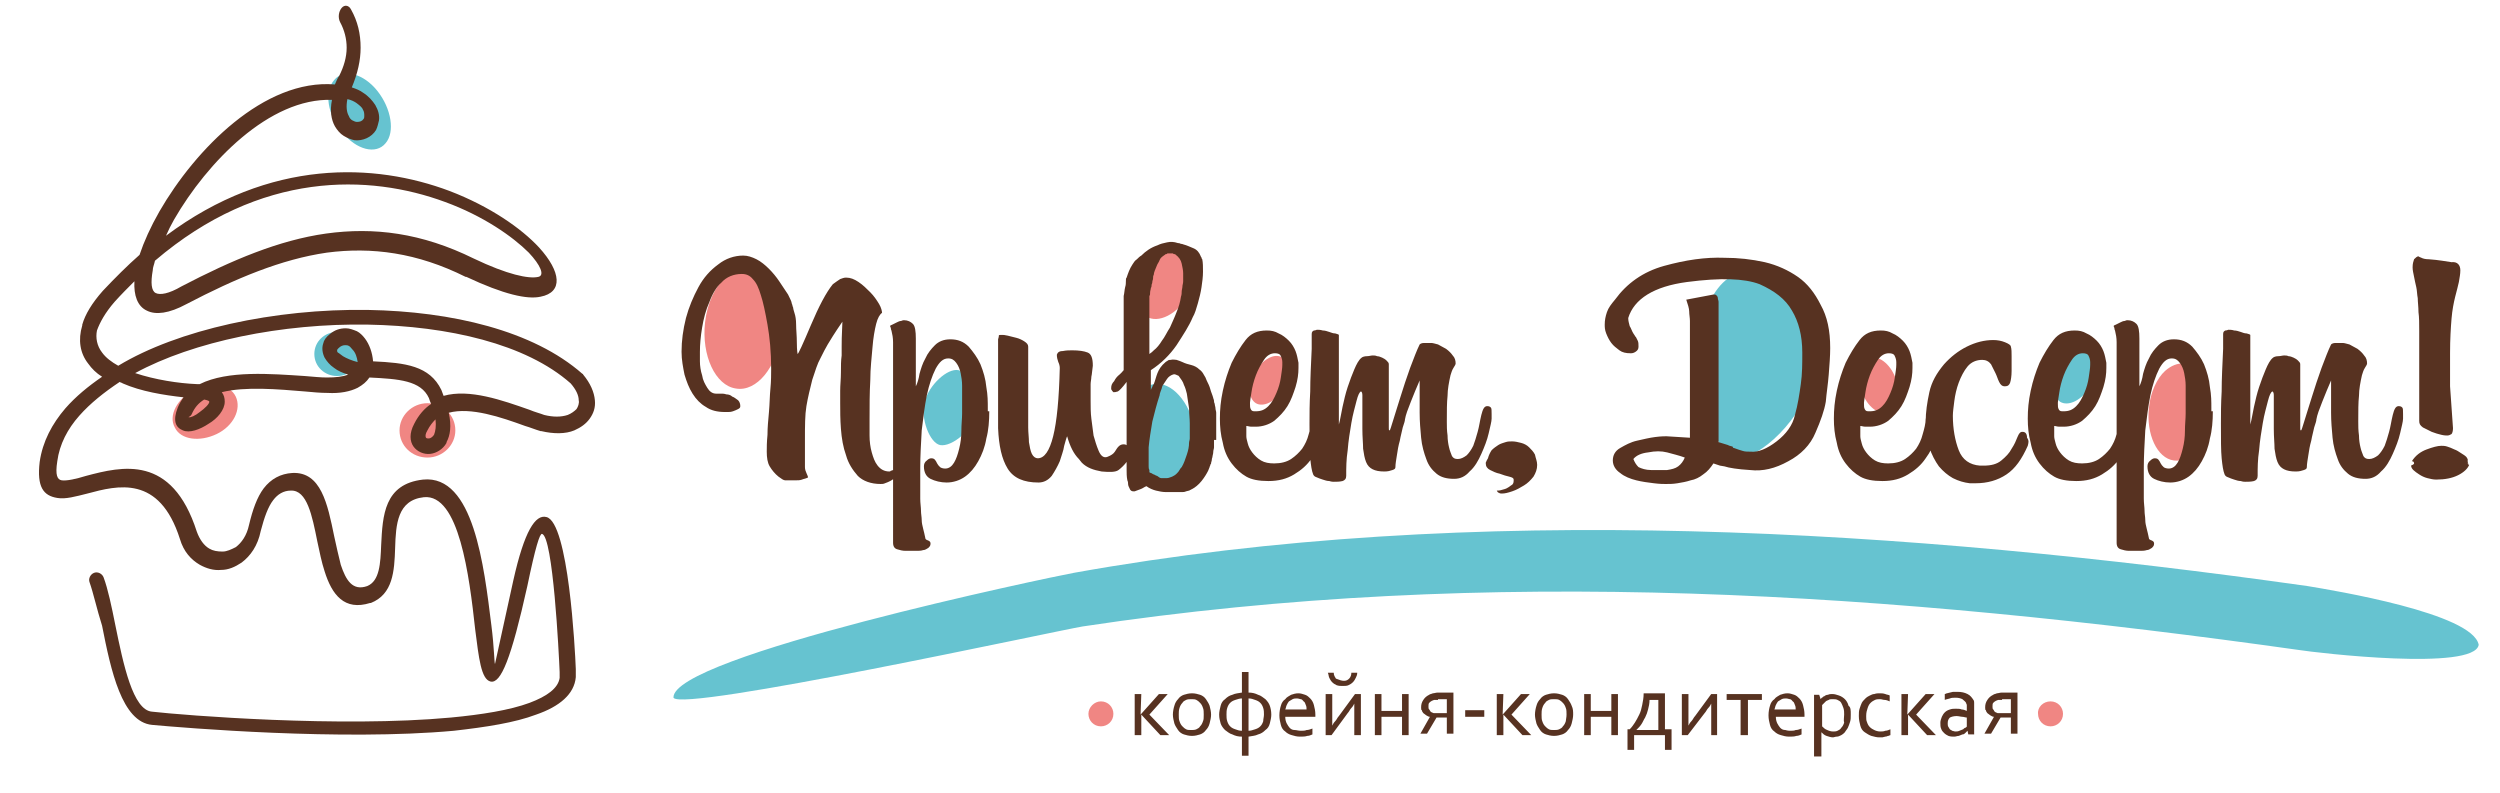
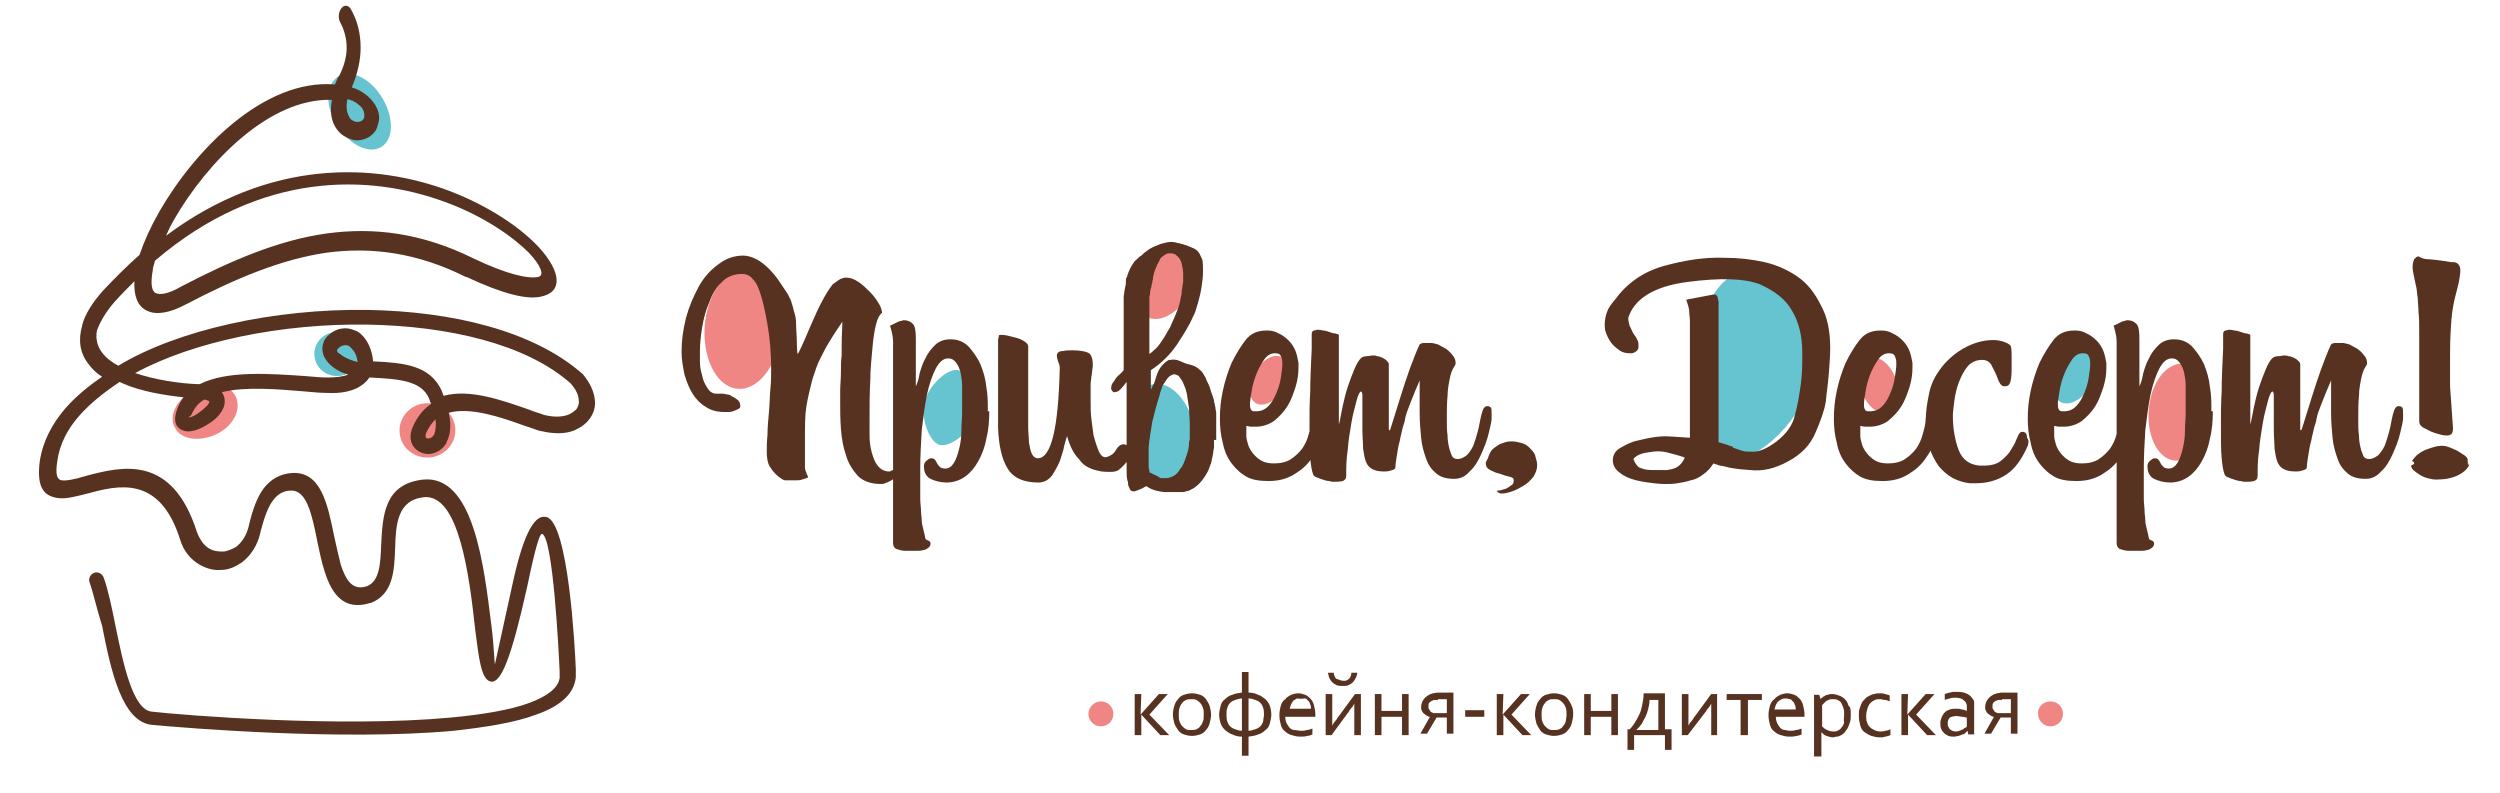
<svg xmlns="http://www.w3.org/2000/svg" id="Слой_1" x="0px" y="0px" viewBox="0 0 340.4 108" style="enable-background:new 0 0 340.4 108;" xml:space="preserve">
  <style type="text/css"> .st0{fill:#66C3D0;} .st1{fill-rule:evenodd;clip-rule:evenodd;fill:#66C3D0;} .st2{fill-rule:evenodd;clip-rule:evenodd;fill:#F08683;} .st3{fill:#573221;} </style>
  <g>
-     <path class="st0" d="M147.4,85.3C143.8,85.9,92.8,97,91.7,95c-0.3-5.6,51.2-16.4,54.5-17c54.5-9.8,113.5-5.9,168,1.8 c3.6,0.6,22.5,3.7,23.3,8c-0.6,3.6-22,1.1-24.5,0.7C257.6,80.7,202.9,76.9,147.4,85.3" />
    <path class="st1" d="M231.2,47.8c0.5-8.2,5.1-13.6,10.5-9.2c2.6,2.1,6,7.8,5,12.9c-1,5.1-7.2,11.4-10.4,10.7 C233.1,61.4,230.9,52.9,231.2,47.8" />
    <path class="st2" d="M253.4,53c-0.4-1.2-0.3-2.4,0.1-3.2c0.3-0.6,0.7-1,1.2-1.1c1.3-0.3,2.9,1.1,3.5,3.1c0.6,2.1,0,4-1.3,4.4 C255.6,56.5,254,55.1,253.4,53" />
    <path class="st1" d="M280.4,49.9c0.7-1.1,1.6-1.9,2.4-2.2c0.6-0.2,1.2-0.2,1.7,0.1c1.2,0.7,1.2,2.9,0.1,4.8c-1.1,1.9-3,2.8-4.1,2.1 C279.4,53.9,279.3,51.8,280.4,49.9" />
    <path class="st2" d="M96,43.9c0.3-2.7,1.4-4.9,2.8-6.2c1-0.9,2.1-1.4,3.3-1.2c2.9,0.4,4.8,4.4,4.2,9c-0.5,4.5-3.3,7.9-6.1,7.4 C97.4,52.5,95.5,48.4,96,43.9" />
    <path class="st2" d="M155.9,36.4c0.9-1.5,2.1-2.6,3.4-3c0.8-0.3,1.7-0.3,2.3,0.2c1.6,1,1.7,4,0.2,6.6c-1.5,2.6-4.1,3.9-5.7,2.9 C154.5,41.9,154.4,39,155.9,36.4" />
    <path class="st1" d="M133,56.2c0.3-1.3-0.7-2.8-1.1-3.7c-0.3-0.6-0.8-2-1.4-2.1c-1.5-0.3-4,2-4.6,4.3c-0.6,2.3,0.7,5.6,2.1,5.9 C129.6,60.9,132.5,58.5,133,56.2" />
    <path class="st2" d="M170.9,50.6c0.6-1,1.4-1.7,2.2-2c0.5-0.2,1.1-0.2,1.5,0.1c1.1,0.7,1.1,2.6,0.1,4.3c-1,1.7-2.7,2.5-3.7,1.9 C169.9,54.2,169.9,52.3,170.9,50.6" />
    <path class="st1" d="M154,59.8c-0.4-2.2-0.1-4.3,0.7-5.7c0.6-1,1.4-1.6,2.4-1.8c2.4-0.4,4.9,2.4,5.6,6.2c0.7,3.8-0.7,7.1-3.1,7.5 C157.2,66.3,154.7,63.6,154,59.8" />
    <path class="st2" d="M292.6,55.5c0.2-2.1,1.1-4,2.2-5c0.8-0.7,1.7-1.1,2.7-1c2.3,0.3,3.8,3.6,3.4,7.2c-0.4,3.6-2.6,6.3-4.9,6 C293.7,62.4,292.2,59.1,292.6,55.5" />
    <path class="st3" d="M209.3,63.3c0,0.6-0.2,1.1-0.5,1.6c-0.4,0.5-0.8,0.9-1.3,1.2c-0.5,0.3-1,0.6-1.6,0.8c-0.6,0.2-1,0.3-1.4,0.3 c-0.1,0-0.3,0-0.4-0.1c-0.1,0-0.2-0.1-0.3-0.3c0.2,0,0.4,0,0.7-0.1c0.3-0.1,0.5-0.1,0.8-0.3c0.2-0.1,0.4-0.3,0.6-0.4 c0.2-0.2,0.2-0.4,0.2-0.7c0-0.2-0.2-0.3-0.6-0.4c-0.4-0.1-0.8-0.2-1.3-0.4c-0.5-0.1-0.9-0.3-1.3-0.5c-0.4-0.2-0.6-0.5-0.6-0.9 c0-0.1,0-0.2,0.1-0.3c0-0.1,0.1-0.2,0.2-0.4c0.1-0.4,0.3-0.8,0.5-1.1c0.3-0.3,0.6-0.5,0.9-0.7c0.3-0.2,0.7-0.3,1-0.4 c0.3-0.1,0.6-0.1,0.9-0.1c0.4,0,0.8,0.1,1.2,0.2c0.4,0.1,0.8,0.3,1.1,0.6c0.3,0.3,0.6,0.6,0.8,1C209.1,62.4,209.3,62.8,209.3,63.3 M193.3,51.8c-0.4,0.9-0.8,1.9-1.2,2.9c-0.4,1-0.7,1.8-0.8,2.4c0,0.2-0.1,0.5-0.3,1.1c-0.1,0.5-0.3,1.2-0.4,1.8 c-0.2,0.7-0.3,1.3-0.4,2c-0.1,0.6-0.2,1.2-0.2,1.6c0,0.2-0.1,0.3-0.4,0.4c-0.3,0.1-0.6,0.2-1.1,0.2c-0.7,0-1.2-0.1-1.6-0.3 c-0.4-0.2-0.7-0.5-0.9-1c-0.2-0.5-0.3-1.1-0.4-1.8c0-0.7-0.1-1.6-0.1-2.7v-3.8c0-0.3,0-0.5,0-0.8c0-0.3-0.1-0.5-0.2-0.5 c-0.2,0.1-0.4,0.5-0.6,1.3c-0.2,0.8-0.5,1.8-0.7,3c-0.2,1.2-0.4,2.4-0.5,3.7c-0.2,1.3-0.2,2.4-0.2,3.5c0,0.4-0.2,0.6-0.5,0.7 c-0.4,0.1-0.8,0.1-1.2,0.1c-0.1,0-0.3,0-0.6-0.1c-0.3,0-0.6-0.1-0.9-0.2c-0.3-0.1-0.6-0.2-0.8-0.3c-0.3-0.1-0.4-0.2-0.5-0.4 c-0.2-0.5-0.3-1.2-0.4-2.2c-0.1-1-0.1-2.6-0.1-4.7c0-1.3,0-2.7,0.1-4.4c0-1.7,0.1-3.6,0.2-5.8c0-0.3,0-0.7,0-1.2c0-0.5,0-0.8,0-0.8 c0-0.3,0.1-0.4,0.3-0.5c0.2,0,0.4-0.1,0.4-0.1c0.2,0,0.5,0,0.8,0.1c0.3,0,0.6,0.1,0.9,0.2c0.3,0.1,0.5,0.2,0.8,0.2 c0.3,0.1,0.4,0.1,0.5,0.2v12.2c0.2-0.7,0.3-1.5,0.5-2.4c0.2-0.9,0.4-1.8,0.7-2.7c0.3-0.9,0.6-1.7,0.9-2.4c0.3-0.7,0.6-1.3,1-1.6 c0.1-0.1,0.4-0.2,0.7-0.2c0.3,0,0.6-0.1,0.8-0.1c0.2,0,0.4,0,0.6,0.1c0.2,0,0.5,0.1,0.7,0.2c0.2,0.1,0.4,0.2,0.6,0.4 c0.2,0.2,0.3,0.3,0.3,0.5v8.2v0.5c0,0.2,0,0.3,0.1,0.3c0.1,0,0.2-0.5,0.5-1.4c0.3-0.9,0.6-2,1-3.2c0.4-1.3,0.8-2.5,1.3-3.9 c0.5-1.3,0.9-2.4,1.3-3.2c0.1-0.1,0.3-0.2,0.6-0.2c0.4,0,0.7,0,1,0c0.2,0,0.5,0.1,0.9,0.2c0.4,0.2,0.7,0.4,1.1,0.6 c0.4,0.3,0.7,0.6,0.9,0.9c0.3,0.3,0.4,0.7,0.4,1.1c0,0.1-0.1,0.3-0.3,0.6c-0.2,0.3-0.3,0.7-0.4,1c-0.2,0.9-0.4,1.9-0.4,2.8 c-0.1,0.9-0.1,2.1-0.1,3.5c0,0.6,0,1.2,0.1,1.9c0,0.6,0.1,1.2,0.2,1.6c0.1,0.5,0.3,0.9,0.4,1.2c0.2,0.3,0.4,0.4,0.8,0.4 c0.4,0,0.8-0.2,1.2-0.5c0.3-0.3,0.6-0.7,0.9-1.3c0.2-0.5,0.4-1.2,0.6-1.9c0.2-0.7,0.3-1.5,0.5-2.3c0.2-0.8,0.4-1.2,0.8-1.2 c0.3,0,0.4,0.1,0.5,0.2c0.1,0.1,0.1,0.4,0.1,0.9c0,0.3,0,0.5,0,0.6c0,0.4-0.2,1.1-0.4,2c-0.2,0.9-0.6,1.9-1,2.8 c-0.4,0.9-0.9,1.8-1.6,2.4c-0.6,0.7-1.3,1-2.1,1c-1,0-1.8-0.2-2.4-0.7c-0.6-0.5-1.1-1.1-1.4-2c-0.3-0.8-0.6-1.8-0.7-2.9 c-0.1-1.1-0.2-2.2-0.2-3.4v-0.4L193.3,51.8z M174.6,49.3c0-0.3-0.1-0.6-0.2-0.8c-0.1-0.3-0.4-0.4-0.8-0.4c-0.6,0-1.1,0.3-1.5,0.9 c-0.4,0.6-0.8,1.3-1.1,2.1c-0.3,0.8-0.5,1.6-0.6,2.3c-0.1,0.7-0.2,1.2-0.2,1.4V55c0,0.3,0,0.5,0.1,0.7c0.1,0.2,0.2,0.3,0.5,0.3h0.2 c0.7,0,1.2-0.2,1.7-0.7c0.5-0.5,0.8-1.1,1.1-1.8c0.3-0.7,0.5-1.4,0.6-2.1c0.1-0.7,0.2-1.3,0.2-1.7V49.3z M180.4,56.9 c0,0.8-0.1,1.7-0.4,2.7c-0.3,1-0.8,2-1.4,2.8c-0.6,0.9-1.4,1.6-2.4,2.2c-1,0.6-2.1,0.9-3.5,0.9c-1.3,0-2.3-0.2-3-0.6 c-0.7-0.4-1.4-1-2-1.8c-0.6-0.8-1-1.7-1.2-2.8c-0.3-1.1-0.4-2.2-0.4-3.3c0-1.2,0.1-2.4,0.4-3.8c0.3-1.4,0.7-2.6,1.2-3.8 c0.6-1.2,1.2-2.2,1.9-3.1c0.7-0.9,1.6-1.3,2.9-1.3c0.6,0,1.1,0.1,1.6,0.4c0.5,0.2,1,0.6,1.4,1c0.4,0.4,0.7,0.9,0.9,1.4 c0.2,0.5,0.3,1.1,0.4,1.6l0,0.7c0,0.8-0.1,1.6-0.4,2.6c-0.3,0.9-0.6,1.8-1.1,2.6c-0.5,0.8-1.1,1.4-1.8,2c-0.7,0.5-1.6,0.8-2.5,0.8 c-0.2,0-0.4,0-0.6,0c-0.3,0-0.5-0.1-0.7-0.1v1.4c0,0.3,0.1,0.6,0.2,1c0.1,0.4,0.3,0.8,0.6,1.2c0.3,0.4,0.7,0.8,1.2,1.1 c0.5,0.3,1.1,0.4,1.8,0.4c0.9,0,1.7-0.2,2.3-0.6c0.6-0.4,1.1-0.9,1.5-1.4c0.4-0.6,0.7-1.2,0.9-2c0.2-0.7,0.4-1.4,0.4-2.1 c0.2-0.5,0.3-0.8,0.4-0.9c0.1-0.2,0.2-0.2,0.5-0.2c0.5,0,0.7,0.3,0.7,0.8V56.9z M165.3,59.9c0,0,0,0.2,0,0.4c0,0.3,0,0.5,0,0.6 c0,0.2-0.1,0.4-0.1,0.6c0,0.3-0.1,0.5-0.1,0.6c0,0.2-0.1,0.3-0.1,0.5c0,0.2-0.1,0.3-0.1,0.5c0,0.1-0.1,0.1-0.1,0.2 c0,0.1-0.1,0.2-0.1,0.3c-0.1,0.2-0.1,0.3-0.2,0.5c-0.2,0.4-0.5,0.9-0.9,1.4c-0.4,0.5-0.9,0.9-1.3,1.1c-0.1,0-0.1,0.1-0.2,0.1 c-0.1,0-0.1,0.1-0.2,0.1l-0.4,0.1c-0.2,0.1-0.4,0.1-0.5,0.1c-0.1,0-0.3,0-0.5,0c-0.1,0-0.2,0-0.3,0H159h-0.3 c-0.4,0-0.9-0.1-1.3-0.2c-0.4-0.1-0.9-0.3-1.3-0.6c-0.3,0.1-0.5,0.3-0.8,0.4c-0.3,0.1-0.5,0.2-0.8,0.3c0,0-0.1,0-0.2,0 c-0.2,0-0.4-0.1-0.5-0.4c-0.1-0.2-0.2-0.4-0.2-0.6c0-0.1,0-0.3-0.1-0.5c-0.1-0.5-0.1-1-0.1-1.4c0-0.4,0-0.8,0-1.3 c0-2.1,0-3.6,0-4.6c0-1,0-1.6,0-1.8c0-0.2,0-0.5,0-0.9c0-0.4,0-0.9,0-1.4c0-0.5,0-1,0-1.5c0-0.5,0-0.7,0-0.5 c-0.6,0.8-1,1.2-1.2,1.3c-0.3,0.1-0.4,0.1-0.6,0.1c-0.1-0.1-0.2-0.2-0.3-0.4c0,0,0-0.1,0-0.1c0,0,0-0.1,0-0.1 c0-0.3,0.1-0.6,0.4-0.9c0.2-0.4,0.4-0.6,0.5-0.7c0.1-0.1,0.4-0.3,0.8-0.8c0,0,0,0,0,0c0,0,0,0,0,0v-8.5v-1.1v-0.5 c0.1-0.4,0.1-0.8,0.2-1.2c0.1-0.3,0.1-0.6,0.1-0.8c0-0.3,0-0.4,0.1-0.5c0.2-0.6,0.4-1.2,0.8-1.8c0.2-0.3,0.3-0.5,0.6-0.7 c0.2-0.2,0.4-0.4,0.6-0.5c0.6-0.6,1.3-1.1,2.2-1.4c0.4-0.2,0.8-0.3,1.3-0.4c0.5-0.1,0.9-0.1,1.5,0.1c0.1,0,0.2,0,0.4,0.1 c0.2,0,0.3,0.1,0.4,0.1c0.4,0.1,0.8,0.3,1.3,0.5c0.5,0.2,0.8,0.6,1,1.1c0,0.1,0.1,0.1,0.1,0.2c0,0,0,0.1,0.1,0.2 c0.1,0.5,0.1,1,0.1,1.7c0,0.7-0.1,1.4-0.2,2.1c-0.1,0.7-0.3,1.5-0.5,2.2c-0.2,0.7-0.4,1.4-0.7,1.9c-0.5,1.2-1.3,2.4-2.2,3.8 c-0.9,1.3-2.1,2.5-3.5,3.4v2.7c0.1-0.2,0.1-0.3,0.2-0.4c0-0.1,0.1-0.3,0.2-0.4c0.2-0.5,0.3-1,0.5-1.5c0.2-0.5,0.5-1,1.1-1.5 c0.1-0.1,0.2-0.1,0.3-0.2c0.1-0.1,0.3-0.1,0.4-0.1c0.3-0.1,0.6,0,0.8,0c0.3,0.1,0.6,0.2,0.8,0.3c0.4,0.2,0.8,0.3,1.2,0.4 c0.4,0.1,0.8,0.3,1.1,0.6c0.3,0.2,0.5,0.5,0.6,0.7c0.2,0.3,0.3,0.5,0.4,0.8c0.2,0.4,0.4,0.8,0.5,1.2c0.1,0.4,0.3,0.8,0.4,1.2 c0,0.1,0.1,0.2,0.1,0.4c0,0.1,0,0.2,0.1,0.4c0,0.2,0.1,0.4,0.1,0.6c0,0.2,0.1,0.4,0.1,0.6c0,0,0,0.2,0,0.4c0,0.2,0,0.5,0,0.8 c0,0.3,0,0.6,0,0.8c0,0.3,0,0.5,0,0.6V59.9z M161.1,37.9v-0.7c0-0.4-0.1-0.8-0.2-1.3c-0.1-0.5-0.4-0.9-0.8-1.2 c-0.1-0.1-0.1-0.1-0.2-0.1c-0.1,0-0.1,0-0.2-0.1H159c-0.1,0-0.1,0.1-0.2,0.1c-0.1,0-0.1,0-0.2,0.1c-0.3,0.2-0.6,0.4-0.7,0.7 c-0.1,0.3-0.3,0.5-0.4,0.8c-0.2,0.5-0.4,0.9-0.4,1.2c-0.1,0.2-0.1,0.3-0.1,0.5c0,0.2-0.1,0.3-0.1,0.5c0,0.2-0.1,0.3-0.1,0.4 c0,0.1,0,0.3-0.1,0.4c0,0.2-0.1,0.4-0.1,0.6c0,0.2,0,0.4-0.1,0.5c0,0.2,0,0.4,0,0.7c0,0.2,0,0.4,0,0.7c0,0.1,0,0.3,0,0.5 c0,0.3,0,0.4,0,0.4v5.6c0.3-0.2,0.4-0.3,0.6-0.5c0.4-0.3,0.8-0.8,1.1-1.3c0.4-0.5,0.7-1.2,1.1-1.8c0.3-0.7,0.6-1.3,0.9-2.1 c0.3-0.7,0.5-1.4,0.6-2.1c0.1-0.3,0.1-0.5,0.1-0.7c0-0.2,0.1-0.5,0.1-0.7c0-0.2,0.1-0.4,0.1-0.7C161.1,38.1,161.1,37.9,161.1,37.9z M162,58.5v-0.8c0-0.7-0.1-1.4-0.1-2.1c-0.1-0.7-0.2-1.4-0.3-2c-0.1-0.4-0.2-0.8-0.4-1.2c-0.1-0.4-0.4-0.8-0.7-1.2 c-0.1-0.1-0.2-0.1-0.2-0.1c-0.2-0.1-0.4-0.2-0.6-0.1c-0.3,0.1-0.6,0.3-0.8,0.6c-0.2,0.3-0.4,0.6-0.6,0.9c-0.1,0.2-0.1,0.4-0.2,0.6 c-0.1,0.3-0.2,0.5-0.2,0.7c-0.4,1.2-0.7,2.4-1,3.6c-0.2,1.2-0.4,2.4-0.5,3.5c0,0.1,0,0.3,0,0.4c0,0.2,0,0.3,0,0.3v1.4 c0,0.2,0,0.3,0,0.5c0,0.2,0,0.3,0.1,0.5c0,0.1,0,0.1,0,0.2c0,0.1,0,0.1,0,0.1c0.1,0.1,0.3,0.1,0.4,0.2c0.1,0.1,0.3,0.1,0.4,0.2 c0.2,0.1,0.3,0.1,0.4,0.2c0.1,0.1,0.3,0.2,0.4,0.2c0.2,0,0.3,0,0.4,0c0.1,0,0.3,0,0.4,0c0.2,0,0.4-0.1,0.7-0.2 c0.2-0.1,0.4-0.2,0.6-0.4c0.2-0.2,0.3-0.3,0.4-0.5c0.1-0.2,0.2-0.3,0.3-0.4c0.3-0.5,0.5-1.1,0.7-1.7c0.2-0.6,0.3-1.1,0.3-1.6 c0-0.2,0.1-0.4,0.1-0.6c0-0.2,0-0.4,0-0.5c0-0.1,0-0.2,0-0.4C162,58.7,162,58.6,162,58.5z M146.9,62.5c-0.7-0.7-1.2-1.7-1.6-3.1 c-0.1,0.2-0.2,0.6-0.4,1.3c-0.1,0.7-0.4,1.4-0.6,2.1c-0.3,0.7-0.7,1.4-1.1,2c-0.5,0.6-1.1,0.9-1.8,0.9c-2,0-3.4-0.6-4.2-1.9 c-0.8-1.3-1.2-3.1-1.3-5.5V46.2c0.1-0.3,0.1-0.4,0.1-0.5c0-0.1,0.1-0.1,0.4-0.1c0.2,0,0.4,0,0.8,0.1c0.4,0.1,0.8,0.2,1.2,0.3 c0.4,0.1,0.8,0.3,1.1,0.5c0.3,0.2,0.5,0.4,0.5,0.7v9c0,0.6,0,1.3,0,2c0,0.7,0.1,1.4,0.1,2c0.1,0.6,0.2,1.2,0.4,1.6 c0.2,0.4,0.5,0.6,0.8,0.6c0.9,0,1.6-1,2.1-3c0.5-2,0.8-5.1,0.9-9.3c0-0.3-0.1-0.6-0.2-0.8c-0.1-0.3-0.2-0.6-0.2-1 c0.1-0.3,0.3-0.5,0.8-0.5c0.5-0.1,0.9-0.1,1.3-0.1c0.9,0,1.6,0.1,2.1,0.3c0.5,0.2,0.7,0.8,0.7,1.8c-0.1,0.6-0.1,1.1-0.2,1.5 c0,0.3-0.1,0.7-0.1,1c0,0.3,0,0.6,0,0.9c0,0.3,0,0.8,0,1.4c0,0.8,0,1.6,0.1,2.4c0.1,0.8,0.2,1.6,0.3,2.3c0.2,0.7,0.4,1.4,0.7,2.1 c0.3,0.7,0.7,1,1.2,0.8c0.5-0.2,0.8-0.4,1-0.7c0.2-0.3,0.3-0.5,0.5-0.7c0.2-0.2,0.4-0.3,0.7-0.3c0.3,0,0.4,0.1,0.6,0.3 c0.1,0.2,0.2,0.4,0.2,0.5c0,0.6-0.1,1.2-0.4,1.6c-0.3,0.4-0.7,0.8-1.1,1.1c-0.4,0.3-1.2,0.3-2.3,0.2c-1.1-0.2-2-0.5-2.7-1.2 L146.9,62.5z M134.7,56c0,1.3-0.1,2.6-0.4,3.7c-0.2,1.2-0.6,2.2-1.1,3.1c-0.5,0.9-1.1,1.6-1.8,2.1c-0.7,0.5-1.6,0.8-2.5,0.8 c-0.8,0-1.6-0.2-2.2-0.5c-0.6-0.3-0.9-0.9-0.9-1.7c0-0.3,0.1-0.6,0.4-0.8c0.2-0.2,0.4-0.3,0.6-0.3c0.3,0,0.4,0.1,0.5,0.2 c0.1,0.1,0.2,0.3,0.3,0.5c0.1,0.2,0.2,0.3,0.4,0.5c0.1,0.1,0.4,0.2,0.7,0.2c0.5,0,0.9-0.3,1.2-0.8c0.3-0.5,0.5-1.1,0.7-1.9 c0.2-0.8,0.3-1.6,0.3-2.4c0-0.9,0.1-1.7,0.1-2.4v-2.2c0-0.4,0-1,0-1.6c0-0.6-0.1-1.2-0.2-1.7c-0.1-0.5-0.3-1-0.6-1.4 c-0.3-0.4-0.6-0.6-1.1-0.6c-0.7,0-1.2,0.5-1.7,1.4c-0.5,1-0.9,2.2-1.2,3.6c-0.3,1.5-0.5,3.1-0.7,4.8c-0.1,1.8-0.2,3.5-0.2,5.1v4.2 c0,0.6,0.1,1.2,0.1,1.6c0,0.5,0.1,0.9,0.1,1.3c0,0.4,0.1,0.8,0.2,1.2c0.1,0.4,0.2,0.8,0.3,1.3c0,0.1,0.1,0.2,0.4,0.3 c0.2,0.1,0.3,0.2,0.3,0.4c0,0.3-0.1,0.4-0.3,0.6c-0.2,0.1-0.4,0.3-0.7,0.3c-0.3,0.1-0.6,0.1-0.9,0.1c-0.3,0-0.6,0-0.8,0h-0.7 c-0.4,0-0.8-0.1-1.1-0.2c-0.4-0.1-0.6-0.4-0.6-0.9V46.6c0-0.6-0.1-1.1-0.2-1.5c0-0.1-0.1-0.2-0.1-0.4c0-0.1-0.1-0.2-0.1-0.3 c0-0.1,0.1-0.1,0.3-0.2c0.2-0.1,0.4-0.2,0.6-0.3c0.2-0.1,0.4-0.2,0.6-0.2c0.2-0.1,0.3-0.1,0.4-0.1c0.5,0,0.9,0.2,1.2,0.5 c0.3,0.3,0.4,1,0.4,2v6.5c0.2-0.4,0.4-1,0.5-1.7c0.2-0.7,0.4-1.4,0.8-2.1c0.3-0.7,0.8-1.3,1.3-1.8c0.5-0.5,1.2-0.8,2.1-0.8 c1,0,1.8,0.3,2.5,1c0.6,0.7,1.2,1.5,1.6,2.4c0.4,1,0.7,2,0.8,3.1c0.2,1.1,0.2,2,0.2,2.9V56z M121.9,64.4c0,0.3-0.1,0.5-0.2,0.7 c-0.1,0.2-0.3,0.3-0.5,0.4c-0.2,0.1-0.4,0.2-0.7,0.3c-0.2,0.1-0.4,0.1-0.6,0.1c-1.3,0-2.4-0.4-3.1-1.1c-0.7-0.8-1.3-1.7-1.6-2.8 c-0.4-1.1-0.6-2.3-0.7-3.6c-0.1-1.3-0.1-2.5-0.1-3.5c0-0.3,0-0.9,0-1.7c0-0.8,0.1-1.6,0.1-2.5c0-0.9,0-1.6,0.1-2.3 c0-0.7,0-1.1,0-1.2c0-0.4,0-1.5,0.1-3.4c-1.1,1.6-1.7,2.6-2,3.1c-0.3,0.5-0.6,1.1-1,1.9c-0.4,0.7-0.7,1.7-1.1,2.9 c-0.3,1.2-0.6,2.4-0.8,3.6c-0.2,1.2-0.2,2.7-0.2,4.6c0,1.9,0,3.1,0,3.7c0,0.3,0.1,0.6,0.2,0.8c0.1,0.3,0.2,0.4,0.2,0.5 c0,0.1,0,0.2-0.2,0.2c-0.2,0.1-0.4,0.1-0.6,0.2c-0.3,0.1-0.5,0.1-0.8,0.1h-0.3c-0.6,0-1,0-1.2,0c-0.2,0-0.5-0.2-0.9-0.5 c-0.5-0.4-0.9-0.9-1.2-1.4c-0.3-0.5-0.4-1.2-0.4-2c0-0.5,0-1.3,0.1-2.3c0-1,0.1-2,0.2-3.1c0.1-1.1,0.1-2.2,0.2-3.2s0.1-2,0.1-2.7 c0-2.3-0.2-4.3-0.5-6c-0.3-1.7-0.6-3.1-0.9-4c-0.3-1-0.6-1.7-1.1-2.2c-0.4-0.5-0.9-0.7-1.5-0.7c-1.1,0-2.1,0.4-2.8,1.2 C97.6,39,97,40,96.6,41.1c-0.5,1.1-0.8,2.3-1,3.5c-0.2,1.2-0.3,2.3-0.3,3.3c0,0.2,0,0.6,0,1.3c0,0.6,0.1,1.3,0.3,1.9 c0.1,0.7,0.4,1.2,0.7,1.7s0.7,0.8,1.2,0.8l0.8,0c0.1,0,0.3,0,0.6,0.1c0.3,0,0.6,0.1,0.8,0.3c0.3,0.1,0.5,0.3,0.8,0.5 c0.2,0.2,0.3,0.5,0.3,0.8c0,0.2-0.1,0.3-0.3,0.4c-0.2,0.1-0.4,0.2-0.7,0.3c-0.3,0.1-0.5,0.1-0.7,0.1c-0.2,0-0.4,0-0.4,0 c-1,0-1.9-0.2-2.6-0.7c-0.7-0.4-1.3-1-1.8-1.8c-0.5-0.8-0.8-1.6-1.1-2.6c-0.2-1-0.4-2-0.4-3.1c0-1.5,0.2-3,0.6-4.6 c0.4-1.5,1-2.9,1.7-4.2c0.7-1.3,1.6-2.3,2.7-3.1c1-0.8,2.2-1.2,3.4-1.2c0.6,0,1.2,0.2,1.8,0.5c0.6,0.3,1.2,0.8,1.7,1.3 c0.5,0.5,1,1.1,1.4,1.7c0.4,0.6,0.8,1.2,1.2,1.8c0.3,0.6,0.5,1,0.5,1.2c0.1,0.2,0.1,0.4,0.2,0.6c0,0.2,0.1,0.4,0.2,0.8 c0.1,0.3,0.2,0.8,0.2,1.5c0,0.7,0.1,1.5,0.1,2.5c0,1,0.1,1.5,0.1,1.5c0.1,0,0.7-1.3,1.8-3.9c1.1-2.6,2.1-4.5,3-5.6 c0.4-0.3,0.7-0.5,1-0.7c0.3-0.1,0.5-0.2,0.8-0.2c0.6,0,1.1,0.2,1.7,0.6c0.6,0.4,1.1,0.9,1.6,1.4c0.5,0.5,0.9,1.1,1.2,1.6 c0.3,0.5,0.4,1,0.4,1.2c-0.3,0.2-0.6,0.7-0.8,1.5c-0.2,0.8-0.4,1.9-0.5,3.2c-0.1,1.3-0.3,2.8-0.3,4.5c-0.1,1.7-0.1,3.5-0.1,5.4 c0,0.6,0,1.3,0,2.1c0,0.8,0.1,1.6,0.3,2.3c0.2,0.7,0.4,1.3,0.8,1.8c0.4,0.5,0.9,0.8,1.6,0.8c0.1,0,0.1,0,0.2-0.1 c0.1,0,0.2-0.1,0.4-0.1C121.9,64.2,121.9,64.3,121.9,64.4z" />
    <path class="st3" d="M336.2,63.3c-0.2,0.5-0.7,1-1.5,1.4c-0.8,0.4-1.8,0.6-3,0.6c-0.4,0-0.8-0.1-1.2-0.2c-0.4-0.1-0.8-0.3-1.1-0.5 c-0.3-0.2-0.6-0.4-0.8-0.6c-0.2-0.2-0.3-0.4-0.3-0.6c0,0,0.1-0.1,0.2-0.1c0.1-0.1,0.2-0.1,0.2-0.2c0-0.2-0.1-0.3-0.3-0.3 c0.5-0.8,1.2-1.3,2-1.6c0.8-0.3,1.5-0.5,2-0.5c0.2,0,0.5,0,0.8,0.1c0.3,0.1,0.6,0.2,1,0.4c0.3,0.1,0.6,0.3,0.9,0.5 c0.3,0.2,0.5,0.3,0.7,0.5c0.1,0.1,0.1,0.2,0.2,0.3c0,0.1,0,0.2,0,0.3c0,0.1,0,0.2,0.1,0.3C335.9,63.1,336,63.2,336.2,63.3 M335,36.8c0,0.5-0.1,1-0.2,1.6c-0.1,0.5-0.3,1.2-0.5,2c-0.2,0.8-0.4,1.8-0.5,3c-0.1,1.2-0.2,2.8-0.2,4.7c0,0.1,0,0.4,0,0.8 c0,0.4,0,0.9,0,1.4c0,0.5,0,0.9,0,1.4c0,0.4,0,0.7,0,0.9l0.4,5.7c0,0.4-0.1,0.7-0.2,0.8c-0.2,0.1-0.3,0.2-0.6,0.2 c-0.1,0-0.4,0-0.8-0.1c-0.4-0.1-0.8-0.2-1.3-0.4c-0.4-0.2-0.8-0.4-1.2-0.6c-0.4-0.3-0.5-0.5-0.5-0.9c0-1.8,0-3.4,0-4.8 c0-1.4,0-2.7,0-3.8c0-1.4,0-2.6,0-3.6c0-1,0-1.9-0.1-2.6c0-0.7-0.1-1.4-0.1-1.9c-0.1-0.5-0.1-1.1-0.2-1.5c-0.1-0.4-0.2-0.9-0.3-1.4 c-0.1-0.5-0.2-0.9-0.2-1.3c0-0.5,0.1-0.8,0.2-1.1c0.2-0.2,0.4-0.4,0.6-0.4c0.1,0.1,0.2,0.1,0.4,0.2c0.2,0.1,0.5,0.2,1,0.2 c1.4,0.1,2.4,0.3,3.1,0.4C334.6,35.6,335,36.1,335,36.8z M317.4,51.8c-0.4,0.9-0.8,1.9-1.2,2.9c-0.4,1-0.7,1.8-0.8,2.4 c0,0.2-0.1,0.5-0.3,1.1c-0.1,0.5-0.3,1.2-0.4,1.8c-0.2,0.7-0.3,1.3-0.4,2c-0.1,0.6-0.2,1.2-0.2,1.6c0,0.2-0.1,0.3-0.4,0.4 c-0.3,0.1-0.6,0.2-1.1,0.2c-0.7,0-1.2-0.1-1.6-0.3c-0.4-0.2-0.7-0.5-0.9-1c-0.2-0.5-0.3-1.1-0.4-1.8c0-0.7-0.1-1.6-0.1-2.7v-3.8 c0-0.3,0-0.5,0-0.8c0-0.3-0.1-0.5-0.2-0.5c-0.2,0.1-0.4,0.5-0.6,1.3c-0.2,0.8-0.5,1.8-0.7,3c-0.2,1.2-0.4,2.4-0.5,3.7 c-0.2,1.3-0.2,2.4-0.2,3.5c0,0.4-0.2,0.6-0.5,0.7c-0.4,0.1-0.8,0.1-1.2,0.1c-0.1,0-0.3,0-0.6-0.1c-0.3,0-0.6-0.1-0.9-0.2 c-0.3-0.1-0.6-0.2-0.8-0.3c-0.3-0.1-0.4-0.2-0.5-0.4c-0.2-0.5-0.3-1.2-0.4-2.2c-0.1-1-0.1-2.6-0.1-4.7c0-1.3,0-2.7,0.1-4.4 c0-1.7,0.1-3.6,0.2-5.8c0-0.3,0-0.7,0-1.2c0-0.5,0-0.8,0-0.8c0-0.3,0.1-0.4,0.3-0.5c0.2,0,0.4-0.1,0.4-0.1c0.2,0,0.5,0,0.8,0.1 c0.3,0,0.6,0.1,0.9,0.2c0.3,0.1,0.5,0.2,0.8,0.2c0.3,0.1,0.4,0.1,0.5,0.2v12.2c0.2-0.7,0.3-1.5,0.5-2.4c0.2-0.9,0.4-1.8,0.7-2.7 c0.3-0.9,0.6-1.7,0.9-2.4c0.3-0.7,0.6-1.3,1-1.6c0.1-0.1,0.4-0.2,0.7-0.2c0.3,0,0.6-0.1,0.8-0.1c0.2,0,0.4,0,0.6,0.1 c0.2,0,0.5,0.1,0.7,0.2c0.2,0.1,0.4,0.2,0.6,0.4c0.2,0.2,0.3,0.3,0.3,0.5v8.2v0.5c0,0.2,0,0.3,0.1,0.3c0.1,0,0.2-0.5,0.5-1.4 c0.3-0.9,0.6-2,1-3.2c0.4-1.3,0.8-2.5,1.3-3.9c0.5-1.3,0.9-2.4,1.3-3.2c0.1-0.1,0.3-0.2,0.6-0.2c0.4,0,0.7,0,1,0 c0.2,0,0.5,0.1,0.9,0.2c0.4,0.2,0.7,0.4,1.1,0.6c0.4,0.3,0.7,0.6,0.9,0.9c0.3,0.3,0.4,0.7,0.4,1.1c0,0.1-0.1,0.3-0.3,0.6 c-0.2,0.3-0.3,0.7-0.4,1c-0.2,0.9-0.4,1.9-0.4,2.8c-0.1,0.9-0.1,2.1-0.1,3.5c0,0.6,0,1.2,0.1,1.9c0,0.6,0.1,1.2,0.2,1.6 c0.1,0.5,0.3,0.9,0.4,1.2c0.2,0.3,0.4,0.4,0.8,0.4c0.4,0,0.8-0.2,1.2-0.5c0.3-0.3,0.6-0.7,0.9-1.3c0.2-0.5,0.4-1.2,0.6-1.9 c0.2-0.7,0.3-1.5,0.5-2.3c0.2-0.8,0.4-1.2,0.8-1.2c0.3,0,0.4,0.1,0.5,0.2c0.1,0.1,0.1,0.4,0.1,0.9c0,0.3,0,0.5,0,0.6 c0,0.4-0.2,1.1-0.4,2c-0.2,0.9-0.6,1.9-1,2.8c-0.4,0.9-0.9,1.8-1.6,2.4c-0.6,0.7-1.3,1-2.1,1c-1,0-1.8-0.2-2.4-0.7 c-0.6-0.5-1.1-1.1-1.4-2c-0.3-0.8-0.6-1.8-0.7-2.9c-0.1-1.1-0.2-2.2-0.2-3.4v-0.4L317.4,51.8z M301.3,56c0,1.3-0.1,2.6-0.4,3.7 c-0.2,1.2-0.6,2.2-1.1,3.1c-0.5,0.9-1.1,1.6-1.8,2.1c-0.7,0.5-1.6,0.8-2.5,0.8c-0.8,0-1.6-0.2-2.2-0.5c-0.6-0.3-0.9-0.9-0.9-1.7 c0-0.3,0.1-0.6,0.4-0.8c0.2-0.2,0.4-0.3,0.6-0.3c0.3,0,0.4,0.1,0.5,0.2c0.1,0.1,0.2,0.3,0.3,0.5c0.1,0.2,0.2,0.3,0.4,0.5 c0.1,0.1,0.4,0.2,0.7,0.2c0.5,0,0.9-0.3,1.2-0.8c0.3-0.5,0.5-1.1,0.7-1.9c0.2-0.8,0.3-1.6,0.3-2.4c0-0.9,0.1-1.7,0.1-2.4v-2.2 c0-0.4,0-1,0-1.6c0-0.6-0.1-1.2-0.2-1.7c-0.1-0.5-0.3-1-0.6-1.4c-0.3-0.4-0.6-0.6-1.1-0.6c-0.7,0-1.2,0.5-1.7,1.4 c-0.5,1-0.9,2.2-1.2,3.6c-0.3,1.5-0.5,3.1-0.7,4.8c-0.1,1.8-0.2,3.5-0.2,5.1v4.2c0,0.6,0.1,1.2,0.1,1.6c0,0.5,0.1,0.9,0.1,1.3 c0,0.4,0.1,0.8,0.2,1.2s0.2,0.8,0.3,1.3c0,0.1,0.1,0.2,0.4,0.3c0.2,0.1,0.3,0.2,0.3,0.4c0,0.3-0.1,0.4-0.3,0.6 c-0.2,0.1-0.4,0.3-0.7,0.3c-0.3,0.1-0.6,0.1-0.9,0.1c-0.3,0-0.6,0-0.8,0h-0.7c-0.4,0-0.8-0.1-1.1-0.2c-0.4-0.1-0.6-0.4-0.6-0.9 V46.6c0-0.6-0.1-1.1-0.2-1.5c0-0.1-0.1-0.2-0.1-0.4c0-0.1-0.1-0.2-0.1-0.3c0-0.1,0.1-0.1,0.3-0.2c0.2-0.1,0.4-0.2,0.6-0.3 c0.2-0.1,0.4-0.2,0.6-0.2c0.2-0.1,0.3-0.1,0.4-0.1c0.5,0,0.9,0.2,1.2,0.5c0.3,0.3,0.4,1,0.4,2v6.5c0.2-0.4,0.4-1,0.5-1.7 c0.2-0.7,0.4-1.4,0.8-2.1c0.3-0.7,0.8-1.3,1.3-1.8c0.5-0.5,1.2-0.8,2.1-0.8c1,0,1.8,0.3,2.5,1c0.6,0.7,1.2,1.5,1.6,2.4 c0.4,1,0.7,2,0.8,3.1c0.2,1.1,0.2,2,0.2,2.9V56z M284.6,49.3c0-0.3-0.1-0.6-0.2-0.8c-0.1-0.3-0.4-0.4-0.8-0.4 c-0.6,0-1.1,0.3-1.5,0.9c-0.4,0.6-0.8,1.3-1.1,2.1c-0.3,0.8-0.5,1.6-0.6,2.3c-0.1,0.7-0.2,1.2-0.2,1.4V55c0,0.3,0,0.5,0.1,0.7 c0.1,0.2,0.2,0.3,0.5,0.3h0.2c0.7,0,1.2-0.2,1.7-0.7c0.5-0.5,0.8-1.1,1.1-1.8c0.3-0.7,0.5-1.4,0.6-2.1c0.1-0.7,0.2-1.3,0.2-1.7 V49.3z M290.4,56.9c0,0.8-0.1,1.7-0.4,2.7c-0.3,1-0.8,2-1.4,2.8c-0.6,0.9-1.4,1.6-2.4,2.2c-1,0.6-2.1,0.9-3.5,0.9 c-1.3,0-2.3-0.2-3-0.6c-0.7-0.4-1.4-1-2-1.8c-0.6-0.8-1-1.7-1.2-2.8c-0.3-1.1-0.4-2.2-0.4-3.3c0-1.2,0.1-2.4,0.4-3.8 c0.3-1.4,0.7-2.6,1.2-3.8c0.6-1.2,1.2-2.2,1.9-3.1c0.7-0.9,1.6-1.3,2.9-1.3c0.6,0,1.1,0.1,1.6,0.4c0.5,0.2,1,0.6,1.4,1 c0.4,0.4,0.7,0.9,0.9,1.4c0.2,0.5,0.3,1.1,0.4,1.6l0,0.7c0,0.8-0.1,1.6-0.4,2.6c-0.3,0.9-0.6,1.8-1.1,2.6c-0.5,0.8-1.1,1.4-1.8,2 c-0.7,0.5-1.6,0.8-2.5,0.8c-0.2,0-0.4,0-0.6,0c-0.3,0-0.5-0.1-0.7-0.1v1.4c0,0.3,0.1,0.6,0.2,1c0.1,0.4,0.3,0.8,0.6,1.2 c0.3,0.4,0.7,0.8,1.2,1.1c0.5,0.3,1.1,0.4,1.8,0.4c0.9,0,1.7-0.2,2.3-0.6c0.6-0.4,1.1-0.9,1.5-1.4c0.4-0.6,0.7-1.2,0.9-2 c0.2-0.7,0.4-1.4,0.4-2.1c0.2-0.5,0.3-0.8,0.4-0.9c0.1-0.2,0.2-0.2,0.5-0.2c0.5,0,0.7,0.3,0.7,0.8V56.9z M276.1,60.7 c-0.8,1.8-1.7,3.1-2.9,3.9c-1.2,0.8-2.6,1.2-4.2,1.2c-0.2,0-0.3,0-0.4,0c-0.1,0-0.3,0-0.4,0c-0.8-0.1-1.5-0.3-2.3-0.7 c-0.7-0.4-1.3-0.9-1.9-1.6c-0.5-0.7-1-1.6-1.3-2.6c-0.3-1-0.5-2.2-0.5-3.5c0-1.3,0.2-2.6,0.5-4c0.3-1.4,1-2.6,2-3.8 c0.9-1,1.9-1.8,3.1-2.4c1.2-0.6,2.4-0.9,3.6-0.9c0.6,0,1.1,0.1,1.6,0.3c0.5,0.2,0.8,0.4,0.8,0.6c0.1,0.3,0.1,0.8,0.1,1.3 c0,0.5,0,1.2,0,2c0,0.7-0.1,1.3-0.2,1.6c-0.1,0.3-0.3,0.5-0.7,0.5c-0.4,0-0.6-0.2-0.8-0.6c-0.2-0.4-0.3-0.8-0.5-1.2 c-0.2-0.4-0.4-0.8-0.6-1.2c-0.3-0.4-0.7-0.6-1.2-0.6c-0.8,0-1.5,0.3-2,0.9c-0.5,0.6-0.9,1.4-1.2,2.2c-0.3,0.8-0.5,1.7-0.6,2.5 c-0.1,0.8-0.2,1.5-0.2,2c0,1.8,0.3,3.4,0.8,4.7c0.5,1.3,1.5,2,2.9,2.1l0.5,0c1,0,1.8-0.2,2.4-0.7c0.6-0.5,1.1-1,1.4-1.6 c0.4-0.6,0.6-1.1,0.8-1.6c0.2-0.5,0.4-0.7,0.6-0.7h0.1c0.4,0,0.6,0.3,0.6,0.8C276.3,60,276.2,60.3,276.1,60.7z M258.2,49.3 c0-0.3-0.1-0.6-0.2-0.8c-0.1-0.3-0.4-0.4-0.8-0.4c-0.6,0-1.1,0.3-1.5,0.9c-0.4,0.6-0.8,1.3-1.1,2.1c-0.3,0.8-0.5,1.6-0.6,2.3 c-0.1,0.7-0.2,1.2-0.2,1.4V55c0,0.3,0,0.5,0.1,0.7c0.1,0.2,0.2,0.3,0.5,0.3h0.2c0.7,0,1.2-0.2,1.7-0.7c0.5-0.5,0.8-1.1,1.1-1.8 c0.3-0.7,0.5-1.4,0.6-2.1c0.1-0.7,0.2-1.3,0.2-1.7V49.3z M264,56.9c0,0.8-0.1,1.7-0.4,2.7c-0.3,1-0.8,2-1.4,2.8 c-0.6,0.9-1.4,1.6-2.4,2.2c-1,0.6-2.1,0.9-3.5,0.9c-1.3,0-2.3-0.2-3-0.6c-0.7-0.4-1.4-1-2-1.8c-0.6-0.8-1-1.7-1.2-2.8 c-0.3-1.1-0.4-2.2-0.4-3.3c0-1.2,0.1-2.4,0.4-3.8c0.3-1.4,0.7-2.6,1.2-3.8c0.6-1.2,1.2-2.2,1.9-3.1c0.7-0.9,1.6-1.3,2.9-1.3 c0.6,0,1.1,0.1,1.6,0.4c0.5,0.2,1,0.6,1.4,1c0.4,0.4,0.7,0.9,0.9,1.4c0.2,0.5,0.3,1.1,0.4,1.6l0,0.7c0,0.8-0.1,1.6-0.4,2.6 c-0.3,0.9-0.6,1.8-1.1,2.6c-0.5,0.8-1.1,1.4-1.8,2c-0.7,0.5-1.6,0.8-2.5,0.8c-0.2,0-0.4,0-0.6,0c-0.3,0-0.5-0.1-0.7-0.1v1.4 c0,0.3,0.1,0.6,0.2,1c0.1,0.4,0.3,0.8,0.6,1.2c0.3,0.4,0.7,0.8,1.2,1.1c0.5,0.3,1.1,0.4,1.8,0.4c0.9,0,1.7-0.2,2.3-0.6 c0.6-0.4,1.1-0.9,1.5-1.4c0.4-0.6,0.7-1.2,0.9-2c0.2-0.7,0.4-1.4,0.4-2.1c0.2-0.5,0.3-0.8,0.4-0.9c0.1-0.2,0.2-0.2,0.5-0.2 c0.5,0,0.7,0.3,0.7,0.8V56.9z M224.8,64c0.8,0,1.6,0,2.2,0c0.6-0.1,1.1-0.2,1.5-0.5c0.4-0.3,0.7-0.7,0.9-1.2 c-0.8-0.3-1.7-0.5-2.4-0.7c-0.8-0.2-1.6-0.2-2.6,0c-0.9,0.1-1.6,0.4-2,0.9c0.2,0.5,0.4,0.8,0.7,1.1C223.5,63.8,224.1,64,224.8,64z M249.2,47.4c0,1.1-0.1,2.3-0.2,3.6c-0.1,1.3-0.3,2.5-0.4,3.7c-0.2,1.2-0.7,2.6-1.4,4.2c-0.7,1.7-2,3-3.7,3.9 c-1.8,1-3.5,1.4-5.2,1.2c-1.7-0.1-2.9-0.3-3.5-0.5l-0.6-0.1l-0.9-0.3c-0.4,0.6-0.8,1.1-1.4,1.5c-0.5,0.4-1.1,0.7-1.7,0.8 c-0.6,0.2-1.2,0.3-1.8,0.4c-0.6,0.1-1.1,0.1-1.6,0.1c-0.3,0-0.8,0-1.6-0.1c-0.8-0.1-1.6-0.2-2.4-0.4c-0.8-0.2-1.6-0.5-2.2-1 c-0.6-0.4-1-1-1-1.7c0-0.7,0.3-1.3,1-1.7c0.7-0.4,1.4-0.8,2.3-1c0.9-0.2,1.7-0.4,2.5-0.5c0.8-0.1,1.3-0.1,1.5-0.1l3.2,0.2 c0-1.2,0-2.5,0-3.7c0-1.3,0-2.5,0-3.8c0-0.5,0-1.1,0-1.8c0-0.7,0-1.4,0-2.1c0-0.7,0-1.4,0-2.1c0-0.7,0-1.3,0-1.8c0,0,0-0.1,0-0.1 c0,0,0-0.1,0-0.2v-0.3c0-0.4-0.1-0.9-0.1-1.3c0-0.4-0.2-1-0.4-1.6l3.7-0.7h0c0.2,0,0.3,0,0.4,0.1c0.1,0.1,0.2,0.2,0.2,0.4 c0,0.2,0.1,0.3,0.1,0.5c0,0.2,0,0.3,0,0.4v18.7l1.3,0.4c0.1,0.1,0.3,0.1,0.6,0.2C236,61,236,61,236.1,61c0.5,0.2,0.9,0.3,1.2,0.4 c0.3,0.1,0.7,0.1,1.1,0.1c1,0.1,2.2-0.4,3.5-1.4c1.3-1,2.2-2.2,2.5-3.6c0.4-1.4,0.6-2.8,0.8-4.2c0.2-1.4,0.2-2.8,0.2-4.3 c0-2.3-0.5-4.2-1.4-5.7c-0.9-1.6-2.4-2.7-4.4-3.6c-2.1-0.8-5.3-0.9-9.9-0.3c-4.5,0.6-7.2,2.3-8,4.9c0,0.4,0.1,0.7,0.2,1.1 c0.2,0.3,0.3,0.7,0.5,1l0.2,0.3l0.1,0.2v-0.1c0.1,0.2,0.2,0.4,0.3,0.6c0.1,0.2,0.1,0.5,0.1,0.8c0,0.3-0.1,0.5-0.4,0.7 c-0.3,0.2-0.5,0.2-0.7,0.2c-0.6,0-1.1-0.1-1.5-0.4c-0.4-0.3-0.8-0.6-1.1-1c-0.3-0.4-0.5-0.8-0.7-1.3c-0.2-0.5-0.2-0.9-0.2-1.2 c0-0.6,0.1-1.1,0.3-1.7c0.2-0.6,0.6-1.1,1.1-1.7c1.6-2.2,3.8-3.8,6.7-4.6c2.9-0.8,5.6-1.2,8.2-1.1c1.9,0,3.7,0.2,5.5,0.6 c1.7,0.4,3.2,1.1,4.5,2c1.3,0.9,2.3,2.2,3.1,3.8C248.8,43.1,249.2,45,249.2,47.4z" />
    <g>
      <path class="st1" d="M45.5,10.9c1.3-1.6,4-0.9,5.9,1.5c1.9,2.4,2.4,5.6,1.1,7.1c-1.3,1.6-4,0.9-5.9-1.5 C44.6,15.7,44.1,12.5,45.5,10.9" />
      <path class="st2" d="M26.4,53.1c2.3-1.2,4.9-0.8,5.7,0.9c0.8,1.7-0.3,4-2.6,5.1s-4.9,0.8-5.7-0.9C22.9,56.6,24.1,54.3,26.4,53.1" />
      <path class="st2" d="M58.2,54.9c2.1,0,3.8,1.6,3.8,3.7c0,2-1.7,3.7-3.8,3.7c-2.1,0-3.8-1.6-3.8-3.7C54.4,56.6,56.1,54.9,58.2,54.9 " />
      <path class="st1" d="M45.9,45.2c1.7,0,3.1,1.3,3.1,3c0,1.7-1.4,3-3.1,3c-1.7,0-3.1-1.3-3.1-3C42.8,46.5,44.2,45.2,45.9,45.2" />
      <path class="st3" d="M48.5,14c-0.3-0.2-0.7-0.4-1.2-0.5c-0.2,1-0.1,1.8,0.2,2.3l0,0l0,0c0.1,0.3,0.3,0.5,0.5,0.6 c0.2,0.1,0.4,0.2,0.6,0.2l0,0c0.4,0,0.7-0.1,0.9-0.4c0.1-0.1,0.1-0.3,0.1-0.4c0-0.3,0-0.6-0.2-0.9C49.3,14.6,48.9,14.3,48.5,14 M60.6,27.5c-10.3-3.8-25.1-4.3-39.5,8c-0.1,0.5-0.3,0.9-0.3,1.3c-0.3,1.7-0.2,2.8,0.4,3.1c0.6,0.3,1.8,0.1,3.5-0.9 c6.9-3.6,13.3-6.3,19.7-7.2c6.5-0.9,13-0.1,20.1,3.4l0,0c4.6,2.2,7.5,2.8,8.8,2.5c0.9-0.2,0.3-1.6-1.3-3.3 C69.8,32.2,65.8,29.4,60.6,27.5z M27.8,54.4c-0.8,0.5-1.3,1.1-1.7,2c-0.2,0.4-0.6,0.4-0.4,0.4c0.2,0.1,0.9-0.2,1.5-0.7 c0.7-0.5,1.3-1.1,1.3-1.4C28.5,54.6,28.3,54.5,27.8,54.4z M46.7,48.5c0.5,0.3,1.2,0.6,2,0.8c-0.1-0.7-0.3-1.3-0.7-1.7 c-0.2-0.2-0.3-0.4-0.5-0.5c-0.2-0.1-0.3-0.1-0.5-0.1c-0.3,0-0.6,0.1-0.9,0.4c-0.1,0.1-0.2,0.2-0.2,0.3l0,0c0,0.1,0,0.2,0.1,0.3 C46.2,48.1,46.4,48.3,46.7,48.5z M59.3,57.1c-0.4,0.4-0.8,0.9-1.1,1.5c-0.3,0.5-0.3,0.8-0.2,1c0.1,0.1,0.2,0.1,0.4,0.1 c0.2,0,0.5-0.2,0.7-0.5l0,0C59.3,58.7,59.4,58,59.3,57.1z M73.7,58.7L73.7,58.7 M50.1,44.2c-11.7-0.2-23.8,2.3-31.7,6.6 c2.7,0.9,5.9,1.4,8.4,1.5c0.1,0,0.3,0,0.4,0c3.8-1.9,9.7-1.4,14.3-1.1c1.2,0.1,2.2,0.2,3,0.2v0c1.2,0,2.2-0.1,2.9-0.4 c-0.7-0.2-1.4-0.5-1.9-0.9c-0.6-0.4-1-0.9-1.3-1.4c-0.3-0.6-0.4-1.3-0.2-1.9l0,0l0,0c0.1-0.5,0.4-0.9,0.9-1.3 c0.7-0.6,1.4-0.8,2.2-0.8c0.5,0,1,0.2,1.5,0.4c0.4,0.2,0.8,0.6,1.1,1c0.6,0.8,1,1.9,1.1,3.1c4.4,0.2,7.7,0.6,9.3,3.9 c0.1,0.3,0.2,0.5,0.3,0.8c3.5-1,8,0.6,11.7,1.9c0.7,0.3,1.5,0.5,2,0.7c1.2,0.3,2.3,0.3,3.2,0c0.5-0.2,0.9-0.5,1.2-0.8 c0.2-0.3,0.4-0.8,0.3-1.2c0-0.7-0.4-1.5-1.1-2.3C71.6,46.8,61,44.4,50.1,44.2z M12.2,79.3c-0.2-0.5,0.1-1.1,0.6-1.3 c0.5-0.2,1.1,0.1,1.3,0.6c0.6,1.6,1.1,4,1.6,6.5c1.1,5.4,2.4,11.6,5,11.8l0,0v0c4.4,0.5,25.7,2.2,40.7,0.8c4.2-0.4,8-1,10.7-2 c2.4-0.9,3.9-2,4.1-3.4l0,0l0,0c0-0.2,0-0.3,0-0.5l0,0h0l0-0.3c-0.1-2.5-0.9-18.5-2.4-18.8c-0.3-0.1-0.9,1.8-2,7.1 c-2.2,9.9-3.6,13.3-5,13c-1.3-0.3-1.6-3.2-2.1-7.1c-0.8-7.3-2.2-18.5-7-18c-3.6,0.4-3.8,3.7-3.9,6.9c-0.1,3.2-0.3,6.3-3.3,7.5 l-0.1,0l0,0c-3.5,1.1-5.2-1.1-6.2-4.3c-0.4-1.2-0.7-2.7-1-4.1c-0.7-3.5-1.4-7-3.6-6.9c-1,0-1.8,0.5-2.4,1.3 c-0.7,0.9-1.2,2.3-1.7,4.2c-0.4,2-1.4,3.4-2.6,4.3c-0.9,0.6-1.8,1-2.8,1c-1,0.1-2-0.2-2.9-0.7c-1.2-0.7-2.2-1.8-2.7-3.5 c-2.8-8.8-8.5-7.3-12.6-6.2c-1.6,0.4-3,0.8-4.1,0.6c-1.9-0.3-2.8-1.5-2.4-4.9c0.4-2.8,1.7-5.2,3.5-7.3c1.4-1.6,3.1-3,5-4.3 c-0.8-0.5-1.4-1.1-1.9-1.8c-1.1-1.4-1.4-3.2-0.8-5.2l0-0.1c0.4-1.4,1.3-2.9,2.8-4.6l0,0l0,0c1.7-1.8,3.3-3.4,5-4.9 c0.6-1.8,1.5-3.8,2.7-5.9c4.9-8.5,14.3-18.1,23.9-17.3c0.2-0.4,0.3-0.8,0.6-1.2c0.6-1.2,1-2.5,1-3.8c0-1.2-0.3-2.4-0.9-3.5 c-0.3-0.6-0.2-1.4,0.2-1.9c0.4-0.5,1-0.4,1.3,0.2c0.9,1.6,1.3,3.3,1.3,5.2c0,1.7-0.4,3.5-1.2,5.4c0.6,0.2,1.1,0.4,1.5,0.7 c0.8,0.5,1.3,1.1,1.7,1.7c0.4,0.7,0.6,1.4,0.5,2.1c-0.1,0.4-0.2,0.9-0.4,1.3c-0.6,1-1.8,1.5-2.9,1.4l0,0c-0.5-0.1-1-0.3-1.5-0.6 c-0.5-0.3-0.9-0.8-1.2-1.3l0,0c-0.5-0.9-0.7-2.1-0.4-3.6c-8.5-0.3-17,8.5-21.5,16.3c-0.4,0.7-0.8,1.5-1.1,2.2 c14.2-10.6,28.5-9.9,38.6-6.1c5.5,2.1,9.8,5.1,12.2,7.7c3,3.3,3.3,6.1,0.2,6.7c-1.8,0.4-5-0.3-10.1-2.7l-0.1,0 c-6.6-3.3-12.8-4.1-18.9-3.3c-6.2,0.9-12.4,3.5-19.1,7c-2.4,1.3-4.2,1.5-5.4,0.9c-1.3-0.6-1.8-2.1-1.7-4c-0.9,0.9-1.8,1.8-2.7,2.8 l0,0c-1.3,1.5-2,2.8-2.4,3.9l0,0C13,46,13.2,47.1,13.9,48c0.5,0.7,1.3,1.3,2.2,1.8c8.1-4.9,21.3-7.8,34-7.6 c11.4,0.2,22.5,2.8,29.2,8.7c0.1,0,0.1,0.1,0.1,0.1c1,1.2,1.5,2.4,1.6,3.5c0.1,1-0.2,1.8-0.7,2.5c-0.5,0.7-1.2,1.2-2.1,1.6 c-1.2,0.5-2.8,0.5-4.5,0.1l-0.1,0c-0.7-0.2-1.4-0.5-2.1-0.7c-3.3-1.2-7.4-2.6-10.4-1.8c0.4,1.8,0.2,3.1-0.3,4l0,0.1 c-0.5,0.9-1.4,1.4-2.2,1.5c-0.9,0.1-1.8-0.3-2.3-1c-0.5-0.7-0.6-1.8,0.1-3.1c0.6-1.2,1.4-2.1,2.3-2.7c-0.1-0.2-0.2-0.5-0.3-0.8 c-1.1-2.4-4.1-2.6-8.1-2.8c-0.4,0.6-0.9,1-1.6,1.4c-1,0.5-2.4,0.8-4.1,0.7l0,0v0c-1,0-2-0.1-3.1-0.2c-3.6-0.3-8.1-0.7-11.3,0.1 c0.3,0.4,0.4,0.8,0.4,1.3c0,1.1-1,2.3-2.2,3c-1.2,0.8-2.6,1.3-3.5,0.9c-1-0.4-1.4-1.3-0.7-3.1c0.2-0.5,0.5-1,0.8-1.4 c-2.7-0.3-5.8-0.8-8.3-1.9c-0.1-0.1-0.3-0.1-0.4-0.2c-2.1,1.4-4,2.9-5.5,4.6c-1.6,1.8-2.7,3.9-3,6.2c-0.3,1.9,0,2.5,0.6,2.6 c0.7,0.1,2-0.2,3.3-0.6c4.9-1.3,11.7-3,15.1,7.6c0.4,1.1,1,1.9,1.7,2.3c0.5,0.3,1.1,0.4,1.8,0.4c0.6,0,1.2-0.3,1.8-0.6 c0.8-0.6,1.5-1.6,1.8-3c0.5-2.1,1.1-3.8,2-5c1-1.3,2.3-2,3.9-2.1c3.9-0.2,4.8,4.2,5.7,8.6c0.3,1.4,0.6,2.7,0.9,3.9 c0.7,2.1,1.6,3.6,3.6,2.9c1.7-0.7,1.8-3.1,1.9-5.6c0.2-4,0.4-8.3,5.7-8.9c6.9-0.7,8.3,11.8,9.3,19.8c0.4,3.1,0.4,5.3,0.5,5.3 l2.5-11.4c1.5-6.7,3-9,4.5-8.6c3,0.7,3.9,18,4,20.7l0,0.3h0c0,0.3,0,0.6,0,0.8l0,0c-0.2,2.3-2.2,4-5.4,5.1 c-2.9,1.1-6.8,1.7-11.2,2.2c-15.3,1.4-36.7-0.4-41.1-0.8v0c-4.1-0.4-5.6-7.4-6.8-13.5C13.2,83,12.7,80.7,12.2,79.3z" />
    </g>
-     <path class="st3" d="M272.6,95.3c-0.2,0-0.3,0-0.5,0c-0.1,0-0.2,0.1-0.3,0.1c-0.2,0.1-0.3,0.2-0.4,0.3c-0.1,0.1-0.1,0.3-0.1,0.5 c0,0.2,0,0.3,0.1,0.4c0.1,0.1,0.1,0.2,0.2,0.3c0.1,0.1,0.2,0.1,0.4,0.2c0.1,0,0.3,0,0.5,0h1.3v-1.9H272.6z M270.3,96.3 c0-0.4,0.1-0.7,0.3-1c0.2-0.3,0.4-0.5,0.8-0.7c0.1-0.1,0.3-0.1,0.5-0.2c0.2,0,0.4-0.1,0.7-0.1h2.1v5.6h-0.9v-2.2h-1.4l-1.3,2.2 h-0.9l1.3-2.3c-0.2,0-0.3-0.1-0.5-0.2c-0.1-0.1-0.3-0.2-0.4-0.3c-0.1-0.1-0.2-0.3-0.2-0.4C270.3,96.7,270.3,96.5,270.3,96.3z M267.8,97.7c-0.2,0-0.4-0.1-0.6-0.1c-0.2,0-0.5-0.1-0.8-0.1c-0.4,0-0.7,0.1-0.9,0.2c-0.2,0.2-0.3,0.4-0.3,0.8c0,0.2,0,0.3,0.1,0.5 c0.1,0.1,0.1,0.2,0.2,0.3c0.1,0.1,0.2,0.1,0.3,0.2c0.1,0,0.3,0.1,0.4,0.1c0.2,0,0.4,0,0.6-0.1c0.2-0.1,0.3-0.1,0.5-0.2 c0.1-0.1,0.2-0.2,0.3-0.2c0.1-0.1,0.2-0.1,0.2-0.2V97.7z M267.9,99.5L267.9,99.5c-0.1,0.1-0.2,0.2-0.3,0.3 c-0.1,0.1-0.2,0.2-0.4,0.2c-0.2,0.1-0.3,0.1-0.5,0.2c-0.2,0-0.4,0.1-0.6,0.1c-0.3,0-0.5,0-0.8-0.1c-0.2-0.1-0.4-0.2-0.6-0.4 c-0.2-0.2-0.3-0.3-0.4-0.6c-0.1-0.2-0.1-0.5-0.1-0.8c0-0.3,0.1-0.5,0.2-0.8c0.1-0.2,0.2-0.4,0.4-0.6c0.2-0.2,0.4-0.3,0.7-0.4 c0.3-0.1,0.5-0.1,0.8-0.1c0.3,0,0.6,0,0.8,0.1c0.2,0,0.5,0.1,0.7,0.2h0v-0.4c0-0.2,0-0.3,0-0.4c0-0.1-0.1-0.2-0.1-0.3 c-0.1-0.2-0.3-0.3-0.5-0.5c-0.2-0.1-0.5-0.2-0.9-0.2c-0.3,0-0.6,0-0.8,0.1c-0.3,0.1-0.5,0.1-0.7,0.2v-0.8c0.1,0,0.2-0.1,0.3-0.1 c0.1,0,0.3-0.1,0.4-0.1c0.1,0,0.3-0.1,0.5-0.1c0.2,0,0.3,0,0.5,0c0.6,0,1,0.1,1.4,0.3c0.4,0.2,0.6,0.5,0.8,0.8 c0.1,0.1,0.1,0.3,0.1,0.4c0,0.2,0,0.3,0,0.5v3.8H268L267.9,99.5z M259.7,97.3l2.5-2.8h1.2l-2.5,2.8l2.7,2.8h-1.2l-2.6-2.8h0v2.8 h-0.9v-5.6h0.9L259.7,97.3L259.7,97.3z M255.9,94.4c0.3,0,0.5,0,0.8,0.1c0.2,0.1,0.5,0.1,0.6,0.2v0.8c-0.2-0.1-0.5-0.2-0.7-0.2 c-0.2,0-0.4-0.1-0.6-0.1c-0.2,0-0.5,0-0.7,0.1c-0.2,0.1-0.4,0.2-0.6,0.4c-0.2,0.2-0.3,0.4-0.4,0.7c-0.1,0.3-0.2,0.6-0.2,1.1 c0,0.3,0,0.6,0.1,0.8c0.1,0.3,0.2,0.5,0.4,0.7c0.2,0.2,0.4,0.3,0.6,0.4c0.2,0.1,0.5,0.2,0.8,0.2c0.2,0,0.5,0,0.7-0.1 c0.2,0,0.5-0.1,0.7-0.2v0.8c-0.1,0-0.2,0.1-0.3,0.1c-0.1,0-0.2,0.1-0.4,0.1c-0.1,0-0.3,0.1-0.4,0.1c-0.1,0-0.3,0-0.4,0 c-0.4,0-0.7-0.1-1.1-0.2c-0.3-0.1-0.6-0.3-0.9-0.5c-0.3-0.2-0.5-0.5-0.6-0.9c-0.1-0.4-0.2-0.8-0.2-1.3c0-0.4,0-0.7,0.1-1 c0.1-0.3,0.2-0.6,0.3-0.8c0.1-0.2,0.3-0.4,0.5-0.6c0.2-0.2,0.4-0.3,0.6-0.4c0.2-0.1,0.4-0.2,0.6-0.2 C255.5,94.4,255.7,94.4,255.9,94.4z M252,97.3c0,0.4,0,0.7-0.1,1c-0.1,0.3-0.2,0.6-0.3,0.8c-0.1,0.2-0.3,0.4-0.4,0.6 c-0.2,0.2-0.3,0.3-0.5,0.4c-0.2,0.1-0.4,0.2-0.6,0.2c-0.2,0-0.4,0.1-0.5,0.1c-0.3,0-0.6-0.1-0.9-0.2c-0.3-0.1-0.5-0.3-0.7-0.5h0 v3.3H247v-8.4h0.7l0.2,0.6h0c0.1-0.1,0.1-0.2,0.2-0.2c0.1-0.1,0.2-0.2,0.3-0.2c0.1-0.1,0.3-0.2,0.5-0.2c0.2-0.1,0.4-0.1,0.6-0.1 c0.3,0,0.6,0.1,0.9,0.2c0.3,0.1,0.6,0.3,0.8,0.5c0.2,0.2,0.4,0.5,0.5,0.9C252,96.3,252,96.7,252,97.3z M251.1,97.3 c0-0.3,0-0.6-0.1-0.9c-0.1-0.3-0.2-0.5-0.3-0.7c-0.1-0.2-0.3-0.3-0.5-0.4c-0.2-0.1-0.4-0.1-0.7-0.1c-0.2,0-0.4,0-0.5,0.1 c-0.2,0.1-0.3,0.1-0.4,0.2c-0.1,0.1-0.2,0.2-0.3,0.3c-0.1,0.1-0.2,0.2-0.2,0.2v2.9c0.2,0.2,0.4,0.4,0.7,0.5 c0.2,0.1,0.5,0.2,0.8,0.2c0.2,0,0.4,0,0.6-0.1c0.2-0.1,0.4-0.2,0.5-0.4c0.2-0.2,0.3-0.4,0.4-0.7C251,98.1,251.1,97.7,251.1,97.3z M243.7,99.5c0.3,0,0.6,0,0.8-0.1c0.3,0,0.5-0.1,0.8-0.2v0.8c-0.2,0.1-0.5,0.2-0.7,0.2c-0.3,0.1-0.6,0.1-1,0.1 c-0.4,0-0.8-0.1-1.1-0.2c-0.4-0.1-0.7-0.3-0.9-0.5c-0.3-0.2-0.5-0.5-0.6-0.9c-0.1-0.4-0.2-0.8-0.2-1.3c0-0.5,0.1-1,0.2-1.3 c0.1-0.4,0.3-0.7,0.6-0.9c0.2-0.3,0.5-0.4,0.8-0.6c0.3-0.1,0.6-0.2,1-0.2c0.3,0,0.6,0.1,0.9,0.2c0.3,0.1,0.5,0.3,0.7,0.5 c0.2,0.2,0.4,0.5,0.5,0.9c0.1,0.4,0.2,0.8,0.2,1.3c0,0,0,0.1,0,0.1c0,0,0,0.1,0,0.2h-3.9c0,0.4,0.1,0.7,0.2,0.9 c0.1,0.2,0.3,0.5,0.4,0.6c0.2,0.2,0.4,0.3,0.7,0.3C243.1,99.4,243.4,99.5,243.7,99.5z M243.2,95.1c-0.2,0-0.4,0-0.6,0.1 c-0.2,0.1-0.3,0.2-0.5,0.3c-0.1,0.1-0.2,0.3-0.3,0.5c-0.1,0.2-0.1,0.4-0.2,0.6h2.9c0-0.2,0-0.4-0.1-0.6c-0.1-0.2-0.1-0.4-0.3-0.5 c-0.1-0.1-0.2-0.3-0.4-0.3C243.6,95.2,243.4,95.1,243.2,95.1z M237,95.3h-1.9v-0.8h4.8v0.8h-1.9v4.8H237V95.3z M229.8,100.1H229 v-5.6h0.9v3.1c0,0.6,0,1,0,1.2h0c0.1-0.2,0.2-0.4,0.4-0.6c0.2-0.2,0.3-0.5,0.5-0.7l2.2-3h0.8v5.6H233V97c0-0.4,0-0.8,0-1.2h0 c-0.1,0.2-0.2,0.4-0.4,0.6c-0.2,0.2-0.3,0.5-0.5,0.7L229.8,100.1z M226.7,94.5v4.8h0.9v2.8h-0.9v-2h-4.2v2h-0.9v-2.8h0.3 c0.3-0.3,0.5-0.6,0.7-0.9c0.2-0.3,0.4-0.7,0.6-1.1c0.2-0.4,0.3-0.8,0.4-1.3c0.1-0.5,0.2-1,0.2-1.6H226.7z M224.6,95.3 c0,0.5-0.1,0.9-0.2,1.3c-0.1,0.4-0.2,0.7-0.4,1.1c-0.2,0.3-0.3,0.6-0.5,0.9c-0.2,0.3-0.4,0.5-0.7,0.8l0,0h3v-4.1H224.6z M219.4,100.1v-2.5h-2.8v2.5h-0.9v-5.6h0.9v2.3h2.8v-2.3h0.9v5.6H219.4z M214.2,97.3c0,0.4-0.1,0.8-0.2,1.2 c-0.1,0.4-0.3,0.7-0.5,0.9c-0.2,0.3-0.5,0.5-0.8,0.6c-0.3,0.1-0.7,0.2-1.1,0.2c-0.4,0-0.8-0.1-1.1-0.2c-0.3-0.1-0.6-0.3-0.8-0.6 c-0.2-0.3-0.4-0.6-0.5-0.9c-0.1-0.4-0.2-0.8-0.2-1.2c0-0.4,0.1-0.9,0.2-1.2c0.1-0.4,0.3-0.7,0.5-0.9c0.2-0.3,0.5-0.5,0.8-0.6 c0.3-0.1,0.7-0.2,1.1-0.2c0.4,0,0.8,0.1,1.1,0.2c0.3,0.1,0.6,0.3,0.8,0.6c0.2,0.3,0.4,0.6,0.5,0.9 C214.2,96.5,214.2,96.9,214.2,97.3z M213.3,97.3c0-0.3,0-0.7-0.1-0.9c-0.1-0.3-0.2-0.5-0.4-0.7c-0.2-0.2-0.3-0.3-0.5-0.4 c-0.2-0.1-0.4-0.1-0.7-0.1s-0.5,0-0.7,0.1c-0.2,0.1-0.4,0.2-0.5,0.4c-0.2,0.2-0.3,0.4-0.4,0.7c-0.1,0.3-0.1,0.6-0.1,0.9 c0,0.3,0,0.7,0.1,0.9c0.1,0.3,0.2,0.5,0.4,0.7c0.2,0.2,0.3,0.3,0.5,0.4c0.2,0.1,0.4,0.1,0.7,0.1c0.2,0,0.5,0,0.7-0.1 c0.2-0.1,0.4-0.2,0.5-0.4c0.2-0.2,0.3-0.4,0.4-0.7C213.2,98,213.3,97.7,213.3,97.3z M204.6,97.3l2.5-2.8h1.2l-2.5,2.8l2.7,2.8h-1.2 l-2.6-2.8h0v2.8h-0.9v-5.6h0.9L204.6,97.3L204.6,97.3z M199.5,96.7h2.6v0.9h-2.6V96.7z M195.8,95.3c-0.2,0-0.3,0-0.5,0 c-0.1,0-0.2,0.1-0.3,0.1c-0.2,0.1-0.3,0.2-0.4,0.3c-0.1,0.1-0.1,0.3-0.1,0.5c0,0.2,0,0.3,0.1,0.4c0.1,0.1,0.1,0.2,0.2,0.3 c0.1,0.1,0.2,0.1,0.4,0.2c0.1,0,0.3,0,0.5,0h1.3v-1.9H195.8z M193.5,96.3c0-0.4,0.1-0.7,0.3-1c0.2-0.3,0.4-0.5,0.8-0.7 c0.1-0.1,0.3-0.1,0.5-0.2c0.2,0,0.4-0.1,0.7-0.1h2.1v5.6H197v-2.2h-1.4l-1.3,2.2h-0.9l1.3-2.3c-0.2,0-0.3-0.1-0.5-0.2 c-0.1-0.1-0.3-0.2-0.4-0.3c-0.1-0.1-0.2-0.3-0.2-0.4C193.5,96.7,193.5,96.5,193.5,96.3z M190.9,100.1v-2.5h-2.8v2.5h-0.9v-5.6h0.9 v2.3h2.8v-2.3h0.9v5.6H190.9z M183,92.7c0.3,0,0.5-0.1,0.7-0.3c0.2-0.2,0.3-0.5,0.3-0.8h0.8c0,0.3-0.1,0.5-0.2,0.7 c-0.1,0.2-0.2,0.4-0.4,0.6c-0.2,0.2-0.4,0.3-0.6,0.4c-0.2,0.1-0.5,0.1-0.8,0.1c-0.3,0-0.5,0-0.8-0.1c-0.2-0.1-0.4-0.2-0.6-0.4 c-0.2-0.2-0.3-0.4-0.4-0.6c-0.1-0.2-0.1-0.5-0.2-0.7h0.8c0,0.4,0.2,0.6,0.3,0.8C182.4,92.6,182.7,92.7,183,92.7z M181.3,100.1h-0.8 v-5.6h0.9v3.1c0,0.6,0,1,0,1.2h0c0.1-0.2,0.2-0.4,0.4-0.6c0.2-0.2,0.3-0.5,0.5-0.7l2.2-3h0.8v5.6h-0.9V97c0-0.4,0-0.8,0-1.2h0 c-0.1,0.2-0.2,0.4-0.4,0.6c-0.2,0.2-0.3,0.5-0.5,0.7L181.3,100.1z M177.1,99.5c0.3,0,0.6,0,0.8-0.1c0.3,0,0.5-0.1,0.8-0.2v0.8 c-0.2,0.1-0.5,0.2-0.7,0.2c-0.3,0.1-0.6,0.1-1,0.1c-0.4,0-0.8-0.1-1.1-0.2c-0.4-0.1-0.7-0.3-0.9-0.5c-0.3-0.2-0.5-0.5-0.6-0.9 c-0.1-0.4-0.2-0.8-0.2-1.3c0-0.5,0.1-1,0.2-1.3c0.1-0.4,0.3-0.7,0.6-0.9c0.2-0.3,0.5-0.4,0.8-0.6c0.3-0.1,0.6-0.2,1-0.2 c0.3,0,0.6,0.1,0.9,0.2c0.3,0.1,0.5,0.3,0.7,0.5c0.2,0.2,0.4,0.5,0.5,0.9c0.1,0.4,0.2,0.8,0.2,1.3c0,0,0,0.1,0,0.1c0,0,0,0.1,0,0.2 H175c0,0.4,0.1,0.7,0.2,0.9c0.1,0.2,0.3,0.5,0.4,0.6c0.2,0.2,0.4,0.3,0.7,0.3C176.5,99.4,176.8,99.5,177.1,99.5z M176.6,95.1 c-0.2,0-0.4,0-0.6,0.1c-0.2,0.1-0.3,0.2-0.5,0.3c-0.1,0.1-0.2,0.3-0.3,0.5c-0.1,0.2-0.1,0.4-0.2,0.6h2.9c0-0.2,0-0.4-0.1-0.6 c-0.1-0.2-0.1-0.4-0.3-0.5c-0.1-0.1-0.2-0.3-0.4-0.3C177,95.2,176.8,95.1,176.6,95.1z M167,97.3c0,0.3,0,0.6,0.1,0.9 c0.1,0.3,0.2,0.5,0.4,0.7c0.2,0.2,0.4,0.3,0.7,0.4c0.3,0.1,0.5,0.2,0.9,0.2v-4.4c-0.3,0-0.6,0.1-0.9,0.2c-0.3,0.1-0.5,0.2-0.7,0.4 c-0.2,0.2-0.3,0.4-0.4,0.7C167,96.7,167,97,167,97.3z M172.1,97.3c0-0.3,0-0.6-0.1-0.9c-0.1-0.3-0.2-0.5-0.4-0.7 c-0.2-0.2-0.4-0.3-0.7-0.4c-0.3-0.1-0.5-0.2-0.9-0.2v4.4c0.3,0,0.6-0.1,0.9-0.2c0.3-0.1,0.5-0.2,0.7-0.4c0.2-0.2,0.3-0.4,0.4-0.7 C172,97.9,172.1,97.6,172.1,97.3z M169.1,102.9v-2.6c-0.5,0-0.9-0.1-1.3-0.3c-0.4-0.1-0.7-0.4-1-0.6c-0.3-0.3-0.5-0.6-0.6-0.9 c-0.1-0.4-0.2-0.7-0.2-1.2c0-0.4,0.1-0.8,0.2-1.2c0.1-0.4,0.3-0.7,0.6-0.9c0.3-0.3,0.6-0.5,1-0.6c0.4-0.2,0.8-0.2,1.3-0.3v-2.8h0.9 v2.8c0.5,0,0.9,0.1,1.3,0.3c0.4,0.1,0.7,0.4,1,0.6c0.3,0.3,0.5,0.6,0.6,0.9c0.1,0.3,0.2,0.7,0.2,1.2c0,0.4-0.1,0.8-0.2,1.2 c-0.1,0.4-0.3,0.7-0.6,0.9c-0.3,0.3-0.6,0.5-1,0.6c-0.4,0.2-0.8,0.2-1.3,0.3v2.6H169.1z M164.9,97.3c0,0.4-0.1,0.8-0.2,1.2 c-0.1,0.4-0.3,0.7-0.5,0.9c-0.2,0.3-0.5,0.5-0.8,0.6c-0.3,0.1-0.7,0.2-1.1,0.2c-0.4,0-0.8-0.1-1.1-0.2c-0.3-0.1-0.6-0.3-0.8-0.6 c-0.2-0.3-0.4-0.6-0.5-0.9c-0.1-0.4-0.2-0.8-0.2-1.2c0-0.4,0.1-0.9,0.2-1.2c0.1-0.4,0.3-0.7,0.5-0.9c0.2-0.3,0.5-0.5,0.8-0.6 c0.3-0.1,0.7-0.2,1.1-0.2c0.4,0,0.8,0.1,1.1,0.2c0.3,0.1,0.6,0.3,0.8,0.6c0.2,0.3,0.4,0.6,0.5,0.9 C164.8,96.5,164.9,96.9,164.9,97.3z M163.9,97.3c0-0.3,0-0.7-0.1-0.9c-0.1-0.3-0.2-0.5-0.4-0.7c-0.2-0.2-0.3-0.3-0.5-0.4 c-0.2-0.1-0.4-0.1-0.7-0.1c-0.2,0-0.5,0-0.7,0.1c-0.2,0.1-0.4,0.2-0.5,0.4c-0.2,0.2-0.3,0.4-0.4,0.7c-0.1,0.3-0.1,0.6-0.1,0.9 c0,0.3,0,0.7,0.1,0.9c0.1,0.3,0.2,0.5,0.4,0.7c0.2,0.2,0.3,0.3,0.5,0.4c0.2,0.1,0.4,0.1,0.7,0.1c0.2,0,0.5,0,0.7-0.1 c0.2-0.1,0.4-0.2,0.5-0.4c0.2-0.2,0.3-0.4,0.4-0.7C163.9,98,163.9,97.7,163.9,97.3z M155.3,97.3l2.5-2.8h1.2l-2.5,2.8l2.7,2.8h-1.2 l-2.6-2.8h0v2.8h-0.9v-5.6h0.9L155.3,97.3L155.3,97.3z" />
+     <path class="st3" d="M272.6,95.3c-0.2,0-0.3,0-0.5,0c-0.1,0-0.2,0.1-0.3,0.1c-0.2,0.1-0.3,0.2-0.4,0.3c-0.1,0.1-0.1,0.3-0.1,0.5 c0,0.2,0,0.3,0.1,0.4c0.1,0.1,0.1,0.2,0.2,0.3c0.1,0.1,0.2,0.1,0.4,0.2c0.1,0,0.3,0,0.5,0h1.3v-1.9H272.6z M270.3,96.3 c0-0.4,0.1-0.7,0.3-1c0.2-0.3,0.4-0.5,0.8-0.7c0.1-0.1,0.3-0.1,0.5-0.2c0.2,0,0.4-0.1,0.7-0.1h2.1v5.6h-0.9v-2.2h-1.4l-1.3,2.2 h-0.9l1.3-2.3c-0.2,0-0.3-0.1-0.5-0.2c-0.1-0.1-0.3-0.2-0.4-0.3c-0.1-0.1-0.2-0.3-0.2-0.4C270.3,96.7,270.3,96.5,270.3,96.3z M267.8,97.7c-0.2,0-0.4-0.1-0.6-0.1c-0.2,0-0.5-0.1-0.8-0.1c-0.4,0-0.7,0.1-0.9,0.2c-0.2,0.2-0.3,0.4-0.3,0.8c0,0.2,0,0.3,0.1,0.5 c0.1,0.1,0.1,0.2,0.2,0.3c0.1,0.1,0.2,0.1,0.3,0.2c0.1,0,0.3,0.1,0.4,0.1c0.2,0,0.4,0,0.6-0.1c0.2-0.1,0.3-0.1,0.5-0.2 c0.1-0.1,0.2-0.2,0.3-0.2c0.1-0.1,0.2-0.1,0.2-0.2V97.7z M267.9,99.5L267.9,99.5c-0.1,0.1-0.2,0.2-0.3,0.3 c-0.1,0.1-0.2,0.2-0.4,0.2c-0.2,0.1-0.3,0.1-0.5,0.2c-0.2,0-0.4,0.1-0.6,0.1c-0.3,0-0.5,0-0.8-0.1c-0.2-0.1-0.4-0.2-0.6-0.4 c-0.2-0.2-0.3-0.3-0.4-0.6c-0.1-0.2-0.1-0.5-0.1-0.8c0-0.3,0.1-0.5,0.2-0.8c0.1-0.2,0.2-0.4,0.4-0.6c0.2-0.2,0.4-0.3,0.7-0.4 c0.3-0.1,0.5-0.1,0.8-0.1c0.3,0,0.6,0,0.8,0.1c0.2,0,0.5,0.1,0.7,0.2h0v-0.4c0-0.2,0-0.3,0-0.4c0-0.1-0.1-0.2-0.1-0.3 c-0.1-0.2-0.3-0.3-0.5-0.5c-0.2-0.1-0.5-0.2-0.9-0.2c-0.3,0-0.6,0-0.8,0.1c-0.3,0.1-0.5,0.1-0.7,0.2v-0.8c0.1,0,0.2-0.1,0.3-0.1 c0.1,0,0.3-0.1,0.4-0.1c0.1,0,0.3-0.1,0.5-0.1c0.2,0,0.3,0,0.5,0c0.6,0,1,0.1,1.4,0.3c0.4,0.2,0.6,0.5,0.8,0.8 c0.1,0.1,0.1,0.3,0.1,0.4c0,0.2,0,0.3,0,0.5v3.8H268L267.9,99.5z M259.7,97.3l2.5-2.8h1.2l-2.5,2.8l2.7,2.8h-1.2l-2.6-2.8h0v2.8 h-0.9v-5.6h0.9L259.7,97.3L259.7,97.3z M255.9,94.4c0.3,0,0.5,0,0.8,0.1c0.2,0.1,0.5,0.1,0.6,0.2v0.8c-0.2-0.1-0.5-0.2-0.7-0.2 c-0.2,0-0.4-0.1-0.6-0.1c-0.2,0-0.5,0-0.7,0.1c-0.2,0.1-0.4,0.2-0.6,0.4c-0.2,0.2-0.3,0.4-0.4,0.7c-0.1,0.3-0.2,0.6-0.2,1.1 c0,0.3,0,0.6,0.1,0.8c0.1,0.3,0.2,0.5,0.4,0.7c0.2,0.2,0.4,0.3,0.6,0.4c0.2,0.1,0.5,0.2,0.8,0.2c0.2,0,0.5,0,0.7-0.1 c0.2,0,0.5-0.1,0.7-0.2v0.8c-0.1,0-0.2,0.1-0.3,0.1c-0.1,0-0.2,0.1-0.4,0.1c-0.1,0-0.3,0.1-0.4,0.1c-0.1,0-0.3,0-0.4,0 c-0.4,0-0.7-0.1-1.1-0.2c-0.3-0.1-0.6-0.3-0.9-0.5c-0.3-0.2-0.5-0.5-0.6-0.9c-0.1-0.4-0.2-0.8-0.2-1.3c0-0.4,0-0.7,0.1-1 c0.1-0.3,0.2-0.6,0.3-0.8c0.1-0.2,0.3-0.4,0.5-0.6c0.2-0.2,0.4-0.3,0.6-0.4c0.2-0.1,0.4-0.2,0.6-0.2 C255.5,94.4,255.7,94.4,255.9,94.4z M252,97.3c0,0.4,0,0.7-0.1,1c-0.1,0.3-0.2,0.6-0.3,0.8c-0.1,0.2-0.3,0.4-0.4,0.6 c-0.2,0.2-0.3,0.3-0.5,0.4c-0.2,0.1-0.4,0.2-0.6,0.2c-0.2,0-0.4,0.1-0.5,0.1c-0.3,0-0.6-0.1-0.9-0.2c-0.3-0.1-0.5-0.3-0.7-0.5h0 v3.3H247v-8.4h0.7l0.2,0.6h0c0.1-0.1,0.1-0.2,0.2-0.2c0.1-0.1,0.2-0.2,0.3-0.2c0.1-0.1,0.3-0.2,0.5-0.2c0.2-0.1,0.4-0.1,0.6-0.1 c0.3,0,0.6,0.1,0.9,0.2c0.3,0.1,0.6,0.3,0.8,0.5c0.2,0.2,0.4,0.5,0.5,0.9C252,96.3,252,96.7,252,97.3z M251.1,97.3 c0-0.3,0-0.6-0.1-0.9c-0.1-0.3-0.2-0.5-0.3-0.7c-0.1-0.2-0.3-0.3-0.5-0.4c-0.2-0.1-0.4-0.1-0.7-0.1c-0.2,0-0.4,0-0.5,0.1 c-0.2,0.1-0.3,0.1-0.4,0.2c-0.1,0.1-0.2,0.2-0.3,0.3c-0.1,0.1-0.2,0.2-0.2,0.2v2.9c0.2,0.2,0.4,0.4,0.7,0.5 c0.2,0.1,0.5,0.2,0.8,0.2c0.2,0,0.4,0,0.6-0.1c0.2-0.1,0.4-0.2,0.5-0.4c0.2-0.2,0.3-0.4,0.4-0.7C251,98.1,251.1,97.7,251.1,97.3z M243.7,99.5c0.3,0,0.6,0,0.8-0.1c0.3,0,0.5-0.1,0.8-0.2v0.8c-0.2,0.1-0.5,0.2-0.7,0.2c-0.3,0.1-0.6,0.1-1,0.1 c-0.4,0-0.8-0.1-1.1-0.2c-0.4-0.1-0.7-0.3-0.9-0.5c-0.3-0.2-0.5-0.5-0.6-0.9c-0.1-0.4-0.2-0.8-0.2-1.3c0-0.5,0.1-1,0.2-1.3 c0.1-0.4,0.3-0.7,0.6-0.9c0.2-0.3,0.5-0.4,0.8-0.6c0.3-0.1,0.6-0.2,1-0.2c0.3,0,0.6,0.1,0.9,0.2c0.3,0.1,0.5,0.3,0.7,0.5 c0.2,0.2,0.4,0.5,0.5,0.9c0.1,0.4,0.2,0.8,0.2,1.3c0,0,0,0.1,0,0.1c0,0,0,0.1,0,0.2h-3.9c0,0.4,0.1,0.7,0.2,0.9 c0.1,0.2,0.3,0.5,0.4,0.6c0.2,0.2,0.4,0.3,0.7,0.3C243.1,99.4,243.4,99.5,243.7,99.5z M243.2,95.1c-0.2,0-0.4,0-0.6,0.1 c-0.2,0.1-0.3,0.2-0.5,0.3c-0.1,0.1-0.2,0.3-0.3,0.5c-0.1,0.2-0.1,0.4-0.2,0.6h2.9c0-0.2,0-0.4-0.1-0.6c-0.1-0.2-0.1-0.4-0.3-0.5 c-0.1-0.1-0.2-0.3-0.4-0.3C243.6,95.2,243.4,95.1,243.2,95.1z M237,95.3h-1.9v-0.8h4.8v0.8h-1.9v4.8H237V95.3z M229.8,100.1H229 v-5.6h0.9v3.1c0,0.6,0,1,0,1.2h0c0.1-0.2,0.2-0.4,0.4-0.6c0.2-0.2,0.3-0.5,0.5-0.7l2.2-3h0.8v5.6H233V97c0-0.4,0-0.8,0-1.2h0 c-0.1,0.2-0.2,0.4-0.4,0.6c-0.2,0.2-0.3,0.5-0.5,0.7L229.8,100.1z M226.7,94.5v4.8h0.9v2.8h-0.9v-2h-4.2v2h-0.9v-2.8h0.3 c0.3-0.3,0.5-0.6,0.7-0.9c0.2-0.3,0.4-0.7,0.6-1.1c0.2-0.4,0.3-0.8,0.4-1.3c0.1-0.5,0.2-1,0.2-1.6H226.7z M224.6,95.3 c0,0.5-0.1,0.9-0.2,1.3c-0.1,0.4-0.2,0.7-0.4,1.1c-0.2,0.3-0.3,0.6-0.5,0.9c-0.2,0.3-0.4,0.5-0.7,0.8l0,0h3v-4.1H224.6z M219.4,100.1v-2.5h-2.8v2.5h-0.9v-5.6h0.9v2.3h2.8v-2.3h0.9v5.6H219.4z M214.2,97.3c0,0.4-0.1,0.8-0.2,1.2 c-0.1,0.4-0.3,0.7-0.5,0.9c-0.2,0.3-0.5,0.5-0.8,0.6c-0.3,0.1-0.7,0.2-1.1,0.2c-0.4,0-0.8-0.1-1.1-0.2c-0.3-0.1-0.6-0.3-0.8-0.6 c-0.2-0.3-0.4-0.6-0.5-0.9c-0.1-0.4-0.2-0.8-0.2-1.2c0-0.4,0.1-0.9,0.2-1.2c0.1-0.4,0.3-0.7,0.5-0.9c0.2-0.3,0.5-0.5,0.8-0.6 c0.3-0.1,0.7-0.2,1.1-0.2c0.4,0,0.8,0.1,1.1,0.2c0.3,0.1,0.6,0.3,0.8,0.6c0.2,0.3,0.4,0.6,0.5,0.9 C214.2,96.5,214.2,96.9,214.2,97.3z M213.3,97.3c0-0.3,0-0.7-0.1-0.9c-0.1-0.3-0.2-0.5-0.4-0.7c-0.2-0.2-0.3-0.3-0.5-0.4 c-0.2-0.1-0.4-0.1-0.7-0.1s-0.5,0-0.7,0.1c-0.2,0.1-0.4,0.2-0.5,0.4c-0.2,0.2-0.3,0.4-0.4,0.7c-0.1,0.3-0.1,0.6-0.1,0.9 c0,0.3,0,0.7,0.1,0.9c0.1,0.3,0.2,0.5,0.4,0.7c0.2,0.2,0.3,0.3,0.5,0.4c0.2,0.1,0.4,0.1,0.7,0.1c0.2,0,0.5,0,0.7-0.1 c0.2-0.1,0.4-0.2,0.5-0.4c0.2-0.2,0.3-0.4,0.4-0.7C213.2,98,213.3,97.7,213.3,97.3z M204.6,97.3l2.5-2.8h1.2l-2.5,2.8l2.7,2.8h-1.2 l-2.6-2.8h0v2.8h-0.9v-5.6h0.9L204.6,97.3L204.6,97.3z M199.5,96.7h2.6v0.9h-2.6V96.7z M195.8,95.3c-0.2,0-0.3,0-0.5,0 c-0.1,0-0.2,0.1-0.3,0.1c-0.2,0.1-0.3,0.2-0.4,0.3c-0.1,0.1-0.1,0.3-0.1,0.5c0,0.2,0,0.3,0.1,0.4c0.1,0.1,0.1,0.2,0.2,0.3 c0.1,0.1,0.2,0.1,0.4,0.2c0.1,0,0.3,0,0.5,0h1.3v-1.9H195.8z M193.5,96.3c0-0.4,0.1-0.7,0.3-1c0.2-0.3,0.4-0.5,0.8-0.7 c0.1-0.1,0.3-0.1,0.5-0.2c0.2,0,0.4-0.1,0.7-0.1h2.1v5.6H197v-2.2h-1.4l-1.3,2.2h-0.9l1.3-2.3c-0.2,0-0.3-0.1-0.5-0.2 c-0.1-0.1-0.3-0.2-0.4-0.3c-0.1-0.1-0.2-0.3-0.2-0.4C193.5,96.7,193.5,96.5,193.5,96.3z M190.9,100.1v-2.5h-2.8v2.5h-0.9v-5.6h0.9 v2.3h2.8v-2.3h0.9v5.6H190.9z M183,92.7c0.3,0,0.5-0.1,0.7-0.3c0.2-0.2,0.3-0.5,0.3-0.8h0.8c0,0.3-0.1,0.5-0.2,0.7 c-0.1,0.2-0.2,0.4-0.4,0.6c-0.2,0.2-0.4,0.3-0.6,0.4c-0.2,0.1-0.5,0.1-0.8,0.1c-0.3,0-0.5,0-0.8-0.1c-0.2-0.1-0.4-0.2-0.6-0.4 c-0.2-0.2-0.3-0.4-0.4-0.6c-0.1-0.2-0.1-0.5-0.2-0.7h0.8c0,0.4,0.2,0.6,0.3,0.8C182.4,92.6,182.7,92.7,183,92.7z M181.3,100.1h-0.8 v-5.6h0.9v3.1c0,0.6,0,1,0,1.2h0c0.1-0.2,0.2-0.4,0.4-0.6c0.2-0.2,0.3-0.5,0.5-0.7l2.2-3h0.8v5.6h-0.9V97c0-0.4,0-0.8,0-1.2h0 c-0.1,0.2-0.2,0.4-0.4,0.6c-0.2,0.2-0.3,0.5-0.5,0.7L181.3,100.1z M177.1,99.5c0.3,0,0.6,0,0.8-0.1c0.3,0,0.5-0.1,0.8-0.2v0.8 c-0.2,0.1-0.5,0.2-0.7,0.2c-0.3,0.1-0.6,0.1-1,0.1c-0.4,0-0.8-0.1-1.1-0.2c-0.4-0.1-0.7-0.3-0.9-0.5c-0.3-0.2-0.5-0.5-0.6-0.9 c-0.1-0.4-0.2-0.8-0.2-1.3c0-0.5,0.1-1,0.2-1.3c0.1-0.4,0.3-0.7,0.6-0.9c0.2-0.3,0.5-0.4,0.8-0.6c0.3-0.1,0.6-0.2,1-0.2 c0.3,0,0.6,0.1,0.9,0.2c0.3,0.1,0.5,0.3,0.7,0.5c0.2,0.2,0.4,0.5,0.5,0.9c0.1,0.4,0.2,0.8,0.2,1.3c0,0,0,0.1,0,0.1c0,0,0,0.1,0,0.2 H175c0,0.4,0.1,0.7,0.2,0.9c0.1,0.2,0.3,0.5,0.4,0.6c0.2,0.2,0.4,0.3,0.7,0.3C176.5,99.4,176.8,99.5,177.1,99.5z M176.6,95.1 c-0.2,0.1-0.3,0.2-0.5,0.3c-0.1,0.1-0.2,0.3-0.3,0.5c-0.1,0.2-0.1,0.4-0.2,0.6h2.9c0-0.2,0-0.4-0.1-0.6 c-0.1-0.2-0.1-0.4-0.3-0.5c-0.1-0.1-0.2-0.3-0.4-0.3C177,95.2,176.8,95.1,176.6,95.1z M167,97.3c0,0.3,0,0.6,0.1,0.9 c0.1,0.3,0.2,0.5,0.4,0.7c0.2,0.2,0.4,0.3,0.7,0.4c0.3,0.1,0.5,0.2,0.9,0.2v-4.4c-0.3,0-0.6,0.1-0.9,0.2c-0.3,0.1-0.5,0.2-0.7,0.4 c-0.2,0.2-0.3,0.4-0.4,0.7C167,96.7,167,97,167,97.3z M172.1,97.3c0-0.3,0-0.6-0.1-0.9c-0.1-0.3-0.2-0.5-0.4-0.7 c-0.2-0.2-0.4-0.3-0.7-0.4c-0.3-0.1-0.5-0.2-0.9-0.2v4.4c0.3,0,0.6-0.1,0.9-0.2c0.3-0.1,0.5-0.2,0.7-0.4c0.2-0.2,0.3-0.4,0.4-0.7 C172,97.9,172.1,97.6,172.1,97.3z M169.1,102.9v-2.6c-0.5,0-0.9-0.1-1.3-0.3c-0.4-0.1-0.7-0.4-1-0.6c-0.3-0.3-0.5-0.6-0.6-0.9 c-0.1-0.4-0.2-0.7-0.2-1.2c0-0.4,0.1-0.8,0.2-1.2c0.1-0.4,0.3-0.7,0.6-0.9c0.3-0.3,0.6-0.5,1-0.6c0.4-0.2,0.8-0.2,1.3-0.3v-2.8h0.9 v2.8c0.5,0,0.9,0.1,1.3,0.3c0.4,0.1,0.7,0.4,1,0.6c0.3,0.3,0.5,0.6,0.6,0.9c0.1,0.3,0.2,0.7,0.2,1.2c0,0.4-0.1,0.8-0.2,1.2 c-0.1,0.4-0.3,0.7-0.6,0.9c-0.3,0.3-0.6,0.5-1,0.6c-0.4,0.2-0.8,0.2-1.3,0.3v2.6H169.1z M164.9,97.3c0,0.4-0.1,0.8-0.2,1.2 c-0.1,0.4-0.3,0.7-0.5,0.9c-0.2,0.3-0.5,0.5-0.8,0.6c-0.3,0.1-0.7,0.2-1.1,0.2c-0.4,0-0.8-0.1-1.1-0.2c-0.3-0.1-0.6-0.3-0.8-0.6 c-0.2-0.3-0.4-0.6-0.5-0.9c-0.1-0.4-0.2-0.8-0.2-1.2c0-0.4,0.1-0.9,0.2-1.2c0.1-0.4,0.3-0.7,0.5-0.9c0.2-0.3,0.5-0.5,0.8-0.6 c0.3-0.1,0.7-0.2,1.1-0.2c0.4,0,0.8,0.1,1.1,0.2c0.3,0.1,0.6,0.3,0.8,0.6c0.2,0.3,0.4,0.6,0.5,0.9 C164.8,96.5,164.9,96.9,164.9,97.3z M163.9,97.3c0-0.3,0-0.7-0.1-0.9c-0.1-0.3-0.2-0.5-0.4-0.7c-0.2-0.2-0.3-0.3-0.5-0.4 c-0.2-0.1-0.4-0.1-0.7-0.1c-0.2,0-0.5,0-0.7,0.1c-0.2,0.1-0.4,0.2-0.5,0.4c-0.2,0.2-0.3,0.4-0.4,0.7c-0.1,0.3-0.1,0.6-0.1,0.9 c0,0.3,0,0.7,0.1,0.9c0.1,0.3,0.2,0.5,0.4,0.7c0.2,0.2,0.3,0.3,0.5,0.4c0.2,0.1,0.4,0.1,0.7,0.1c0.2,0,0.5,0,0.7-0.1 c0.2-0.1,0.4-0.2,0.5-0.4c0.2-0.2,0.3-0.4,0.4-0.7C163.9,98,163.9,97.7,163.9,97.3z M155.3,97.3l2.5-2.8h1.2l-2.5,2.8l2.7,2.8h-1.2 l-2.6-2.8h0v2.8h-0.9v-5.6h0.9L155.3,97.3L155.3,97.3z" />
    <path class="st2" d="M149.9,95.5c1,0,1.7,0.8,1.7,1.7c0,1-0.8,1.7-1.7,1.7c-1,0-1.7-0.8-1.7-1.7C148.2,96.3,149,95.5,149.9,95.5" />
    <path class="st2" d="M279.2,95.5c1,0,1.7,0.8,1.7,1.7c0,1-0.8,1.7-1.7,1.7c-1,0-1.7-0.8-1.7-1.7C277.4,96.3,278.2,95.5,279.2,95.5" />
  </g>
</svg>